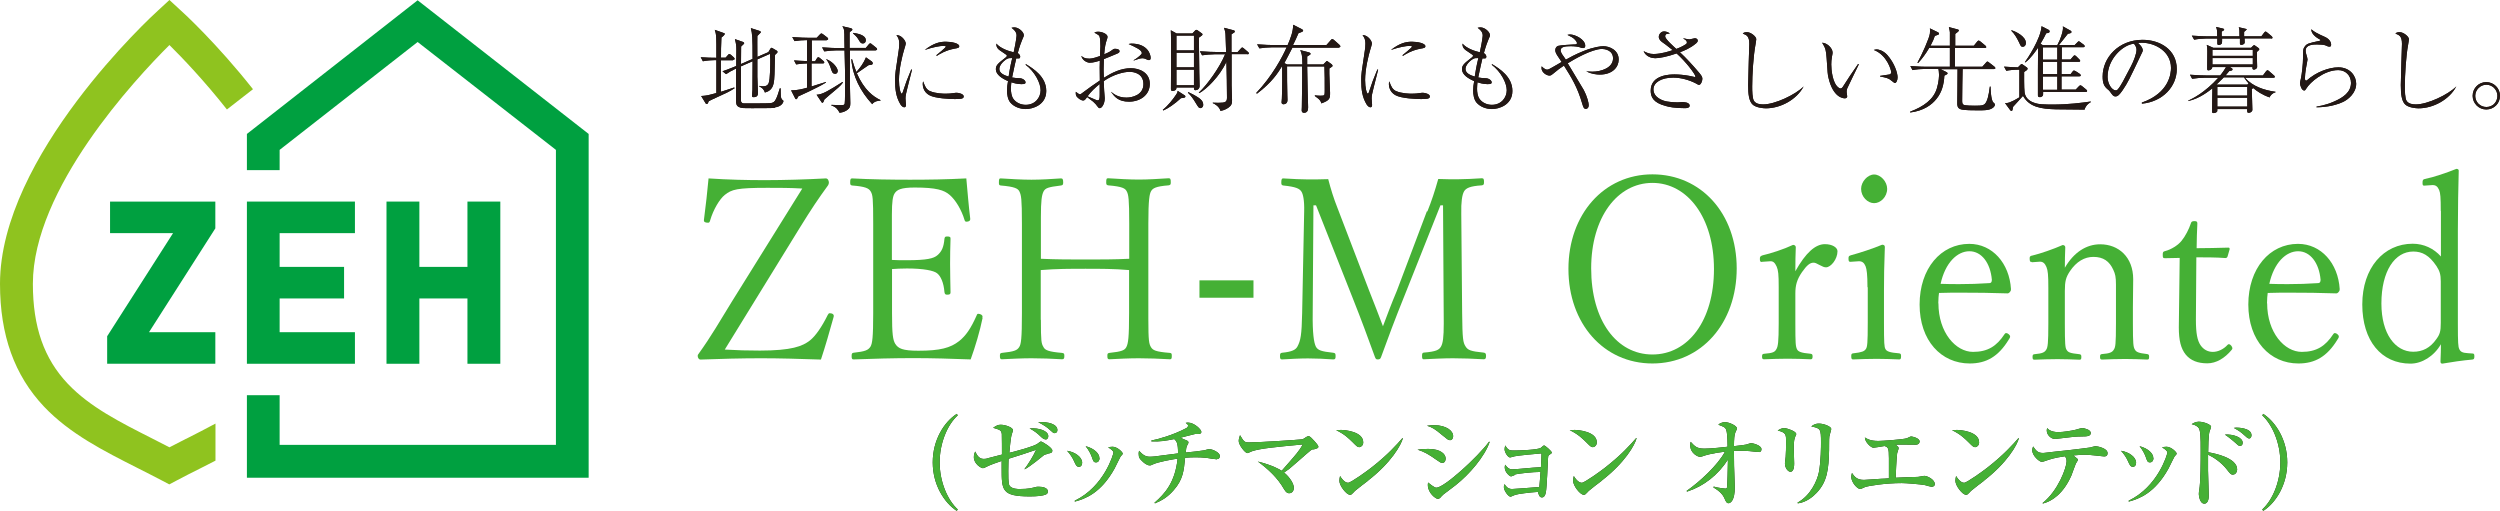
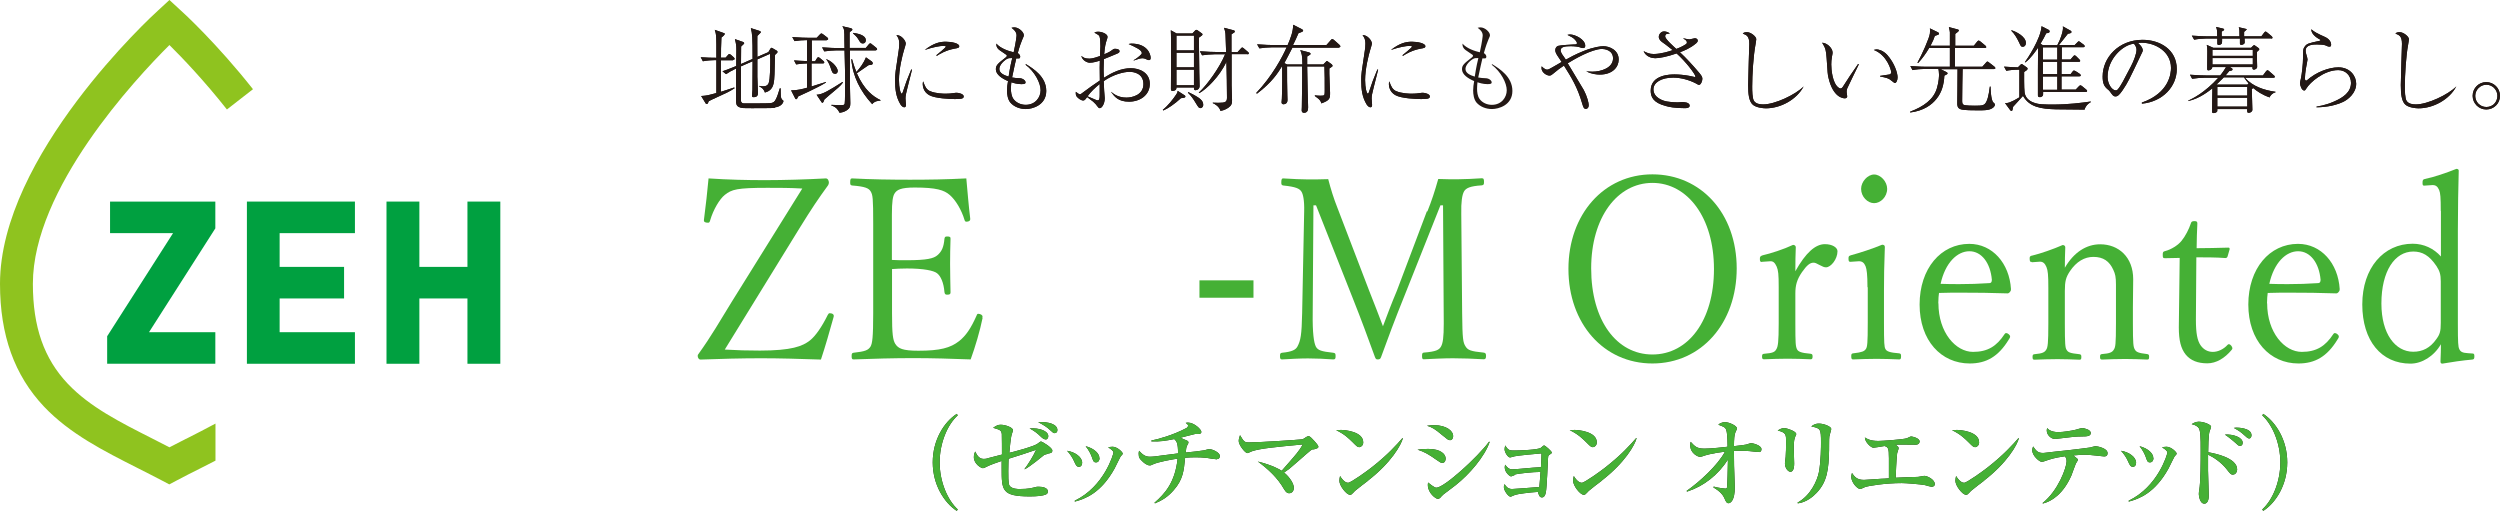
<svg xmlns="http://www.w3.org/2000/svg" id="_レイヤー_2" data-name="レイヤー 2" viewBox="0 0 172.64 35.28">
  <defs>
    <style>
      .cls-1 {
        fill: #45b035;
      }

      .cls-2 {
        fill: #00a040;
      }

      .cls-3 {
        fill: #8fc31f;
      }

      .cls-4 {
        fill: #231815;
      }
    </style>
  </defs>
  <g id="_レイヤー_1-2" data-name="レイヤー 1">
    <g>
      <g>
        <path class="cls-1" d="M55.4,13.02c-.8-.05-1.63-.05-2.4-.05-2.12,0-2.47.11-2.95.49-.35.28-.79,1-1.01,1.76-.03.11-.06.16-.14.16-.19,0-.29-.05-.29-.14v-.05c.13-1.02.24-1.97.32-2.87,1.36.09,2.63.12,3.92.12s2.87-.05,4.18-.12c.13,0,.21.14.21.3,0,.07-.03.12-.06.18-.69.95-1.11,1.57-1.97,2.96l-5.16,8.38c.87.05,1.57.07,2.42.07,2.2,0,2.95-.3,3.46-.7.38-.3.82-.93,1.23-1.76.05-.09.08-.12.13-.12.19,0,.29.07.29.19l-.02.09c-.29,1.04-.56,1.99-.87,2.92-1.52-.05-2.84-.09-4.15-.09s-2.8.04-4.17.09c-.11,0-.19-.12-.19-.26,0-.05.02-.09.05-.12.9-1.25,1.52-2.34,2.29-3.59l4.87-7.82Z" />
        <path class="cls-1" d="M67.86,21.93c-.19.93-.51,2.01-.83,2.89-1.36-.05-2.66-.09-3.97-.09s-2.79.04-4.12.09c-.1,0-.13-.05-.13-.23s.03-.21.13-.23c.82-.09,1.01-.18,1.17-.42.13-.21.19-.65.19-2.31v-6.18c0-1.8-.03-1.99-.18-2.24-.13-.21-.37-.33-1.27-.4-.11-.02-.14-.04-.14-.21,0-.23.03-.28.14-.28,1.3.07,2.71.09,3.99.09s2.53-.02,3.89-.09c.08.88.16,1.88.27,2.78v.05c0,.09-.1.16-.26.16-.06,0-.1-.02-.13-.11-.22-.74-.64-1.41-1.03-1.74-.38-.33-.91-.51-2.42-.51-.96,0-1.23.16-1.39.42-.11.18-.18.51-.18,1.46v3.12c.27.02.66.02,1.03.02,1.39,0,1.86-.12,2.12-.35.3-.26.43-.56.48-1.13.02-.12.05-.16.18-.16.21,0,.24.04.24.16-.02.6-.03,1.14-.03,1.73,0,.65.02,1.36.03,1.97,0,.12-.05.16-.24.16-.11,0-.16-.04-.18-.18-.05-.65-.26-1.11-.51-1.3-.22-.18-.91-.33-2.08-.33-.37,0-.75.02-1.03.04v3.06c0,1.44.06,1.83.22,2.1.21.33.51.48,1.6.48,1.49,0,2.21-.19,2.82-.67.46-.37.8-.86,1.2-1.76.03-.09.06-.12.11-.12.16,0,.3.09.3.19l-.02.09Z" />
-         <path class="cls-1" d="M71.88,22.09c0,1.5.03,1.62.18,1.88.11.21.34.32,1.28.4.13.02.16.04.16.21s-.03.23-.16.23c-.64-.04-1.47-.07-2.11-.07s-1.44.04-2.05.07c-.1,0-.13-.05-.13-.23,0-.16.02-.19.13-.21.87-.09,1.06-.18,1.2-.4.13-.19.19-.58.19-2.34v-6.18c0-1.76-.05-1.97-.18-2.24-.1-.19-.32-.32-1.28-.4-.11-.02-.13-.04-.13-.21,0-.25.03-.28.13-.28.64.04,1.47.09,2.12.09s1.44-.05,2.03-.09c.11,0,.16.04.16.28,0,.18-.05.19-.16.21-.9.11-1.06.18-1.19.4-.13.25-.19.62-.19,1.81v2.85c1.09.05,2.07.05,3.09.05s1.97,0,3.01-.05v-2.43c0-1.71-.05-2.01-.18-2.24-.1-.18-.27-.32-1.27-.4-.11-.02-.14-.05-.14-.21,0-.25.03-.28.14-.28.62.04,1.47.09,2.11.09s1.44-.05,2.05-.09c.13,0,.16.04.16.28,0,.16-.03.19-.16.21-.9.07-1.09.21-1.2.4-.11.19-.19.58-.19,2.24v6.59c0,1.55.05,1.71.18,1.94.13.21.3.32,1.31.4.11.02.13.04.13.21,0,.19-.03.23-.13.23-.69-.04-1.51-.07-2.15-.07s-1.46.04-2.03.07c-.11,0-.14-.05-.14-.23,0-.16.02-.19.14-.21.87-.09,1.06-.19,1.17-.4.13-.25.19-.65.19-2.34v-2.98c-1.04-.09-2-.09-3.01-.09s-2,0-3.09.09v3.43Z" />
        <path class="cls-1" d="M86.56,20.56h-3.73v-1.2h3.73v1.2Z" />
        <path class="cls-1" d="M98.57,14.6c.29-.72.51-1.39.75-2.24.54.02.87.02,1.35.02s1.17-.04,1.65-.07c.13,0,.16.05.16.26,0,.18-.03.21-.16.23-.8.05-1.09.19-1.22.42-.13.23-.21.71-.19,1.57l.06,6.83c.02,1.81.06,2.03.24,2.31.16.25.35.33,1.25.42.11.02.16.05.16.23s-.05.23-.16.23c-.66-.04-1.52-.07-2.13-.07s-1.41.04-2.02.07c-.08,0-.11-.05-.11-.23s.03-.21.11-.23c.87-.07,1.07-.19,1.2-.42.13-.23.19-.62.19-1.6l-.05-8.15h-.18l-2.43,6.11c-.74,1.83-1.19,3.05-1.67,4.37-.05.12-.08.16-.24.16-.1,0-.13-.04-.18-.16-.5-1.37-.93-2.55-1.52-4.03l-2.55-6.45h-.18l-.05,7.45c-.02,1.36.08,2.04.22,2.31.14.25.37.33,1.2.42.13.02.16.05.16.23s-.03.23-.16.23c-.59-.04-1.19-.07-1.75-.07s-1.27.04-1.79.07c-.11,0-.14-.05-.14-.23s.03-.21.14-.23c.71-.07.95-.21,1.07-.44.21-.4.29-.77.32-2.29l.14-7.03c.02-.79-.08-1.2-.19-1.37-.14-.21-.38-.33-1.25-.42-.11-.02-.14-.05-.14-.21,0-.25.05-.28.14-.28.61.04,1.3.07,1.71.07.48,0,.79,0,1.39-.02.18.69.38,1.34.64,1.99l2.19,5.72c.34.83.61,1.58.95,2.45.32-.85.58-1.55.96-2.45l2.07-5.48Z" />
        <path class="cls-1" d="M119.93,18.53c0,3.8-2.45,6.57-5.82,6.57s-5.8-2.76-5.8-6.53,2.45-6.53,5.8-6.53,5.82,2.69,5.82,6.5ZM109.88,18.53c0,3.61,1.76,5.95,4.23,5.95s4.25-2.34,4.25-5.9-1.83-5.95-4.25-5.95-4.23,2.38-4.23,5.9Z" />
        <path class="cls-1" d="M121.67,18.09c-.11,0-.14-.04-.14-.21,0-.16.03-.19.19-.25.54-.12,1.47-.42,2.1-.72.11,0,.19.07.19.16-.02.51-.03.99-.03,1.66.72-1.29,1.39-1.87,2.04-1.87.51,0,.87.23.87.49,0,.55-.46,1.11-.79,1.11-.13,0-.22-.04-.45-.16-.22-.12-.3-.16-.42-.16-.24,0-.46.18-.79.65-.35.51-.46.9-.46,1.48v2.04c0,1.43.02,1.6.11,1.8.08.16.24.26.95.32.1.02.13.05.13.19,0,.16-.05.19-.13.19-.48-.02-1.11-.04-1.59-.04s-1.15.02-1.63.04c-.11,0-.14-.04-.14-.19,0-.14.03-.18.14-.19.62-.05.74-.12.85-.32.11-.18.16-.49.16-1.8v-2.47c0-.92-.03-1.16-.14-1.43-.13-.28-.24-.37-.43-.37l-.58.04Z" />
        <path class="cls-1" d="M128.96,19.83c0-.88-.05-1.23-.13-1.44-.1-.25-.24-.35-.46-.35l-.59.04c-.1,0-.13-.04-.13-.23,0-.16.03-.18.19-.23.53-.14,1.52-.46,2.13-.72.13,0,.19.05.19.16-.05,1.25-.06,2.2-.06,3.03v2.2c0,1.43.02,1.66.1,1.81.08.16.29.25.95.3.1.02.13.05.13.19,0,.19-.03.23-.13.23-.48-.02-1.07-.04-1.55-.04s-1.17.02-1.63.04c-.1,0-.13-.04-.13-.23,0-.14.03-.18.13-.19.62-.07.77-.14.88-.3.1-.14.13-.41.13-1.81v-2.45ZM130.32,13.04c0,.55-.45.99-.9.99s-.9-.44-.9-.99c0-.49.45-.99.9-.99s.9.49.9.99Z" />
        <path class="cls-1" d="M133.86,20.94c0,2.03,1.2,3.36,2.39,3.36,1.01,0,1.63-.39,2.18-1.23.03-.05.06-.07.11-.07.11,0,.27.14.27.23,0,.07-.03.14-.1.23-.71,1.16-1.54,1.64-2.69,1.64-1.97,0-3.46-1.58-3.46-4.07s1.47-4.19,3.43-4.19c1.6,0,2.77,1.34,2.88,3.12,0,.07,0,.12-.08.21-.06.07-.11.09-.16.09-1.11-.04-2.16-.05-3.16-.05-.54,0-1.07,0-1.57.02-.02.14-.05.41-.05.72ZM135.32,19.62c.67,0,1.33-.02,2.07-.07.11,0,.16-.09.16-.23-.1-1.16-.71-1.97-1.55-1.97s-1.67.79-1.99,2.25c.46.02.9.02,1.31.02Z" />
        <path class="cls-1" d="M140.3,18.09c-.11,0-.14-.04-.14-.26,0-.11.03-.16.21-.19.51-.12,1.44-.44,2.07-.72.11,0,.18.07.18.16-.02.46-.03.95-.03,1.41.62-1.07,1.49-1.62,2.44-1.62,1.27,0,2.28.88,2.28,2.41,0,.63-.02,1.5-.02,1.94v1.11c0,1.44.03,1.62.13,1.8.1.18.24.25.85.32.11.02.14.05.14.19,0,.16-.03.19-.14.19-.46-.02-1.03-.04-1.51-.04-.51,0-1.11.02-1.6.04-.11,0-.14-.04-.14-.19,0-.14.03-.18.14-.19.53-.04.71-.12.82-.32.1-.16.14-.33.14-1.8v-2.69c0-.51-.05-.72-.18-1-.27-.6-.69-.9-1.38-.9-.61,0-1.17.32-1.62.99-.27.41-.35.67-.35,1.36v2.25c0,1.44.03,1.66.11,1.8.11.19.22.25.9.32.1.02.13.05.13.19,0,.16-.03.19-.13.19-.48-.02-1.03-.04-1.51-.04-.53,0-1.12.02-1.6.04-.1,0-.13-.04-.13-.19,0-.14.03-.18.13-.19.58-.05.71-.14.82-.32.1-.16.14-.44.14-1.8v-2.47c0-.9-.03-1.18-.13-1.43-.11-.26-.24-.37-.45-.37l-.56.04Z" />
        <path class="cls-1" d="M149.51,17.83c-.13,0-.16-.02-.16-.23,0-.18.02-.23.16-.26.43-.11.9-.41,1.14-.71.27-.33.51-.81.64-1.2.03-.11.08-.16.24-.16.18,0,.21.04.21.18-.02.44-.05,1.16-.05,1.69.59,0,1.54-.02,2.18-.04.08,0,.1.02.1.11l-.14.49c-.03.09-.08.12-.16.12-.58-.05-1.46-.05-2-.05l-.03,4.31c0,.95.1,1.43.32,1.76.21.3.5.46.85.46s.74-.18,1.01-.48c.03-.04.06-.05.1-.05.11,0,.24.18.24.28,0,.04-.02.07-.05.11-.48.58-1.07.93-1.68.93-.66,0-1.15-.19-1.49-.6-.34-.42-.48-.99-.48-1.88,0-.81.03-1.6.03-2.39l.03-2.41-.99.02Z" />
        <path class="cls-1" d="M156.56,20.94c0,2.03,1.2,3.36,2.39,3.36,1.01,0,1.63-.39,2.18-1.23.03-.05.06-.07.11-.07.11,0,.27.14.27.23,0,.07-.03.14-.1.23-.71,1.16-1.54,1.64-2.69,1.64-1.97,0-3.46-1.58-3.46-4.07s1.47-4.19,3.43-4.19c1.6,0,2.77,1.34,2.88,3.12,0,.07,0,.12-.08.21-.06.07-.11.09-.16.09-1.11-.04-2.16-.05-3.16-.05-.54,0-1.07,0-1.57.02-.02.14-.05.41-.05.72ZM158.02,19.62c.67,0,1.33-.02,2.07-.07.11,0,.16-.09.16-.23-.1-1.16-.71-1.97-1.55-1.97s-1.67.79-1.99,2.25c.46.02.9.02,1.31.02Z" />
        <path class="cls-1" d="M168.55,14.57c0-.95-.03-1.25-.11-1.44-.11-.26-.24-.35-.46-.35l-.58.04c-.08,0-.11-.04-.11-.18,0-.21.03-.25.16-.28.61-.12,1.54-.44,2.18-.7.1,0,.16.05.16.12-.03,1.27-.06,2.52-.06,4.16v6.41c0,1.34.02,1.6.1,1.76.08.18.22.26.61.28l.29.02c.11,0,.14.04.14.19,0,.18-.03.21-.14.23-.62.05-1.51.18-2.07.28-.1,0-.13-.05-.13-.16.02-.48.03-.77.03-1.18-.48.83-1.31,1.34-2.1,1.34-2.02,0-3.33-1.58-3.33-4.09s1.47-4.19,3.48-4.19c.77,0,1.46.33,1.95.88v-3.13ZM168.55,19.43c0-.49-.08-.72-.3-1.06-.5-.74-.98-1-1.6-1-1.27,0-2.2,1.34-2.2,3.59,0,2.1.96,3.33,2.2,3.33.64,0,1.17-.26,1.6-.88.24-.33.3-.53.3-1.11v-2.87Z" />
      </g>
      <g>
        <g>
          <path class="cls-4" d="M50.62,4.16h-.84c0,.73,0,1.45,0,2.18.18-.06.82-.26.92-.3l.03.05c-.29.2-.67.38-.99.52-.48.21-.64.3-.8.38-.06.17-.08.19-.14.19-.04,0-.07-.03-.08-.06l-.3-.49c.42-.03.48-.05,1.05-.21v-2.27h-.09c-.23,0-.59.03-.84.08l-.15-.28c.4.03.74.04,1.08.04,0-1.01,0-1.05-.01-1.35-.01-.32-.06-.46-.1-.58l.59.21c.08.03.1.03.1.07,0,.07-.16.2-.23.25-.03.66-.03.88-.03,1.39h.32l.15-.17s.06-.08.1-.08.09.04.12.06l.19.17s.06.06.06.1c0,.06-.06.07-.1.07ZM53.5,7.45c-.12.02-1.31.02-1.53.02-.69,0-.77,0-.94-.08-.18-.08-.2-.24-.2-.43,0-.36,0-1.91,0-2.23-.29.14-.54.28-.69.39l-.25-.2c.13-.04.43-.14.95-.36,0-.18.01-.99.01-1.15,0-.25-.02-.4-.1-.71l.56.2s.08.03.08.08c0,.04-.03.06-.21.23,0,.2-.01,1.04-.01,1.21l.8-.35c0-1.56-.02-1.71-.12-2.13l.59.19s.1.04.1.08-.03.06-.07.1c-.05.06-.16.16-.17.17,0,.27-.01.47,0,1.45l.76-.33.13-.22c.05-.07.06-.08.08-.08.03,0,.06.02.08.03l.29.17s.05.03.05.08c0,.06-.02.07-.17.21-.03,1.19-.03,1.69-.1,1.98-.1.47-.43.57-.6.62-.09-.29-.3-.38-.38-.41v-.05c.11.02.17.03.25.03.29,0,.36-.14.39-.22.11-.27.11-1.31.11-1.65,0-.09-.01-.25-.02-.37l-.87.38c0,.19,0,1.02,0,1.19,0,.1.04,1.04.04,1.13,0,.08,0,.29-.29.29-.08,0-.12-.01-.12-.1,0-.06.02-.35.03-.4,0-.32,0-.72.01-1.98l-.8.35c0,.27,0,2.33,0,2.4.02.14.14.16.19.16.04,0,.86,0,.98,0,.89,0,.94-.02,1.03-.06.12-.05.17-.14.27-.36.05-.12.07-.17.21-.62h.06c0,.08,0,.43.01.51,0,.08.03.24.12.3.05.03.06.04.06.07,0,.09-.12.38-.6.44Z" />
          <path class="cls-4" d="M57.1,2.78h-1.04v1.45h.23l.11-.18s.06-.1.1-.1c.04,0,.1.04.12.06l.24.2s.06.05.06.1c0,.06-.05.07-.1.07h-.78v1.59c.27-.08.72-.22,1-.31v.04c-.58.36-1.89.95-1.92.96-.03.06-.07.19-.14.19-.04,0-.06-.03-.08-.08l-.27-.53c.38.01.82-.1,1.1-.18v-1.68c-.09,0-.46.02-.75.07l-.15-.28c.25.02.59.04.9.05v-1.45c-.28,0-.63.03-.86.07l-.16-.28c.49.04.96.05,1.08.05h.61l.2-.21s.08-.09.12-.09.08.04.12.06l.29.22s.06.06.06.1c0,.06-.05.07-.1.07ZM57.57,6.32c-.15.12-.43.36-.64.55-.06.18-.1.23-.14.23-.03,0-.04-.02-.08-.08l-.32-.48c.4,0,.9-.32,1.79-.88l.03.04c-.14.21-.49.5-.64.62ZM60.5,3.48h-1.81c0,1.59,0,1.76,0,2.24,0,.39.03,1.01.03,1.4,0,.23-.03.34-.21.47-.07.05-.23.16-.53.2-.1-.19-.21-.39-.57-.51v-.04c.08,0,.44.02.51.02.34,0,.38,0,.41-.1.03-.1.03-1.28.03-1.48,0-.53,0-.69-.04-2.2h-.56c-.23,0-.59.03-.84.07l-.15-.28c.49.04.95.05,1.08.05h.47c0-.18-.01-.36-.01-.54,0-.67,0-.76-.14-.97l.59.14s.1.03.1.09c0,.05-.02.06-.18.17-.01.07-.01.12-.01.23,0,.14,0,.75,0,.87h1.12l.2-.24s.07-.08.1-.08c.04,0,.09.04.12.07l.3.24s.06.05.06.1c0,.06-.05.07-.1.07ZM57.65,5.09c-.16,0-.2-.15-.26-.32-.08-.25-.17-.47-.33-.67v-.02c.55.23.79.66.79.82,0,.11-.07.2-.19.2ZM60.22,7.18c-.79-.86-1.35-1.92-1.43-3.09h.05c.06.2.13.47.3.88.27-.3.51-.63.66-1.01l.41.29s.06.07.06.12c0,.06-.05.09-.08.1-.02,0-.14.02-.21.03-.13.08-.69.48-.81.56.51,1.17,1.15,1.62,1.63,1.85v.04c-.16,0-.42.04-.58.25ZM59.57,3c-.1,0-.16-.06-.23-.18-.12-.2-.17-.29-.43-.51v-.04c.29.04.88.14.88.51,0,.08-.04.22-.21.22Z" />
          <path class="cls-4" d="M62.98,4.81c-.05.19-.27,1.06-.31,1.23-.1.39-.14.58-.14.75,0,.07.03.45.03.45,0,.08-.01.17-.12.17-.1,0-.21-.12-.27-.22-.29-.5-.36-.99-.36-1.66,0-.12,0-.34.04-.62l.21-1.42c.02-.12.04-.29.04-.47,0-.36-.13-.51-.2-.59.3-.04.65.35.65.59,0,.05-.08.29-.1.36-.14.45-.37,1.39-.37,2.15,0,.54.11.94.19.94.04,0,.07-.1.07-.1.2-.62.3-.88.59-1.58l.05.03ZM64.22,6.29c.37.17.93.18,1.08.18.23,0,.34-.01.69-.06.05,0,.08,0,.11,0,.11,0,.45.08.45.25s-.22.18-.62.18c-.3,0-1.36-.04-1.76-.27-.4-.22-.45-.62-.45-.76,0-.08.01-.14.03-.19.12.33.2.55.48.68ZM64.65,3.82c.14-.11.67-.54.67-.6,0-.05-.19-.05-.2-.05-.19,0-.69.08-1.26.28.59-.45,1-.57,1.45-.57.4,0,.93.11.93.31,0,.11-.09.13-.33.17-.58.11-.98.34-1.22.5l-.03-.05Z" />
          <path class="cls-4" d="M70.85,4.43c.52.32,1.4.87,1.4,1.85s-.95,1.25-1.41,1.25c-.43,0-.83-.17-1.07-.45-.18-.22-.23-.56-.23-.84,0-.19.03-.43.07-.64-.42-.18-.84-.45-.84-.82,0-.28.15-.4.69-.82.05-.04.07-.07.07-.1,0-.03,0-.06-.07-.1-.47-.31-.52-.35-.59-.46-.06-.1-.07-.18-.07-.29.31.35.88.53,1.2.6.17-.76.2-1.12.2-1.17,0-.25-.21-.42-.35-.52.05-.01.1-.03.19-.03.33,0,.66.34.66.53,0,.06,0,.09-.11.32-.07.17-.17.42-.31.93.17.09.17.23.17.25,0,.13-.08.12-.27.11-.03.14-.18.75-.29,1.32.17.03.33.05.5.05.24,0,.43.16.43.29,0,.09-.07.12-.29.12-.32,0-.57-.09-.69-.13-.01.1-.03.23-.03.44,0,.23.03.51.17.71.19.27.53.41.85.41.67,0,1.03-.52,1.03-1.01s-.39-1.27-1.04-1.76l.03-.04ZM69.53,4.07c-.27.16-.52.45-.52.69,0,.3.34.44.64.53.11-.71.2-1.08.25-1.28-.16,0-.24-.01-.37.06Z" />
          <path class="cls-4" d="M76.75,6.36c.18.14.48.38,1.04.38.38,0,1.17-.17,1.17-.93s-.69-.85-.96-.85c-.39,0-1.12.18-1.78.64.01.22.02.45.03.67,0,.06.04.43.04.51,0,.4-.21.69-.34.69-.08,0-.11-.05-.21-.18-.05-.06-.1-.14-.25-.27-.03-.03-.23-.18-.42-.32-.12.18-.18.24-.27.24-.14,0-.36-.15-.46-.29-.06-.1-.06-.23-.05-.31.22.16.23.17.29.17.04,0,.05,0,.16-.09.38-.29.85-.62,1.21-.86,0-.14-.01-.77-.01-.9,0-.06,0-.31.01-.47-.16.05-.45.14-.7.14-.16,0-.5-.14-.58-.47.16.12.25.19.57.19.21,0,.58-.13.72-.18,0-.1.03-.58.03-.67,0-.16-.01-.59-.07-.71q-.03-.07-.35-.24c.07-.03.12-.06.27-.06.27,0,.64.16.64.35,0,.06-.01.1-.05.21-.07.21-.14.45-.18,1,.38-.16.45-.22.53-.28.13-.1.16-.1.24-.1.2,0,.29.08.29.16s-.04.12-.16.17c-.05.02-.63.27-.92.38-.01.31-.02.58-.02.69,0,.08,0,.23.02.6.57-.36,1.19-.66,1.86-.66.58,0,1.31.29,1.31,1.08s-.69,1.23-1.43,1.23-.99-.33-1.24-.66l.03-.02ZM75.94,6.37c0-.26,0-.29,0-.57-.31.25-.6.52-.84.85.07.03.41.17.49.21.13.06.16.07.21.07.12,0,.14-.12.14-.38v-.19ZM78.28,4.16c.08-.05.19-.1.42-.3.12-.11.15-.14.15-.2,0-.21-.43-.4-.91-.62.06-.01.1-.03.19-.03,1.09,0,1.33.71,1.33,1,0,.14-.1.14-.12.14-.07,0-.15-.04-.16-.05-.14-.06-.19-.08-.27-.08-.16,0-.32.05-.62.16v-.03Z" />
          <path class="cls-4" d="M81.54,6.79c-.42.39-.91.72-1.21.84l-.03-.05c.34-.26.71-.73.9-1.02.12-.17.12-.22.12-.29l.51.33s.03.04.03.06c0,.08-.08.1-.32.12ZM82.98,2.46s-.17.12-.19.14c0,.12.03,2.05.03,2.43,0,.25.02.66.02.91,0,.18-.14.29-.29.29-.1,0-.1-.08-.1-.19h-1.21c0,.05,0,.12-.05.16-.05.06-.17.08-.21.08-.13,0-.12-.08-.12-.18,0-.08.03-3.59-.01-4.01l.4.22h1.09l.2-.21s.04-.04.07-.04.06.02.1.04l.29.21s.04.03.04.06c0,.04-.04.08-.06.1ZM82.45,2.46h-1.21v1.02h1.21v-1.02ZM82.45,3.64h-1.21v1.01h1.21v-1.01ZM82.45,4.81h-1.21v1.08h1.21v-1.08ZM82.89,7.46c-.1,0-.12-.03-.3-.32-.16-.27-.33-.53-.56-.74l.03-.04c.18.08.49.24.71.39.11.08.32.22.32.49,0,.17-.14.23-.19.23ZM86.13,3.74h-1.08c0,.82,0,1.54,0,2.16,0,.16.03.88.03,1.02,0,.23-.03.36-.27.53-.05.03-.26.17-.53.21-.07-.3-.4-.49-.53-.54v-.03c.09,0,.18.01.38.01.49,0,.6-.05.6-.36,0-.81-.02-1.66-.04-2.47-.47,1.02-1.4,1.91-1.87,2.16l-.04-.03c.59-.54,1.47-1.78,1.82-2.65h-.75c-.23,0-.59.03-.84.07l-.15-.28c.49.04.95.05,1.08.05h.73c-.01-.32-.03-.82-.04-1.13,0-.22-.04-.34-.1-.54l.65.17s.09.02.09.08c0,.05,0,.06-.23.2,0,.09,0,.14,0,.26,0,.16,0,.83,0,.97h.42l.22-.24c.06-.06.07-.08.1-.08.04,0,.09.05.12.07l.27.23s.07.05.07.1c0,.06-.05.07-.1.07Z" />
          <path class="cls-4" d="M92.5,3.29h-3.25c-.19.38-.46.88-.56,1.07l.19.09h1.06c-.01-.66-.05-.75-.15-.99l.58.15s.13.03.13.1c0,.05,0,.06-.23.19,0,.08,0,.47,0,.55h1.11l.18-.18c.05-.05.05-.06.07-.06s.07.04.07.04l.25.18s.07.06.07.11-.02.06-.22.19c0,.09,0,.2,0,.36,0,.21.05,1.26.05,1.31,0,.4-.01.52-.6.74-.03-.09-.04-.17-.2-.32-.04-.03-.22-.16-.25-.19v-.05c.08.01.19.03.36.03.27,0,.29-.03.3-.08.02-.05.02-.24.02-.36,0-.41,0-1.2-.02-1.58h-1.19c.03,1.64.04,2.17.06,2.65.01.19,0,.2,0,.23,0,.29-.2.32-.28.32-.06,0-.16-.03-.16-.16,0-.04.01-.21.01-.25.03-2.19.03-2.3.02-2.8h-1.04c0,.63,0,1.36.02,1.99,0,.05.01.29.01.34,0,.29-.26.29-.27.29-.05,0-.14-.02-.14-.13,0-.04.02-.21.02-.25.03-.62.03-1.86.02-2.26-.29.47-.69,1.12-1.74,1.91l-.05-.05c1.11-1.16,1.83-2.53,2.1-3.15h-1.05c-.23,0-.58.03-.83.07l-.16-.28c.49.04.96.05,1.08.05h1.03c.19-.45.38-.91.38-1.4l.61.31s.08.05.08.09c0,.06-.05.09-.32.18-.13.3-.25.56-.38.82h2.31l.3-.34c.06-.07.07-.07.1-.07.04,0,.08.03.12.06l.38.34s.06.06.06.1c0,.06-.06.07-.1.07Z" />
          <path class="cls-4" d="M95.17,4.81c-.05.19-.27,1.06-.31,1.23-.1.39-.14.58-.14.75,0,.07.03.45.03.45,0,.08-.01.17-.12.17-.1,0-.21-.12-.27-.22-.29-.5-.36-.99-.36-1.66,0-.12,0-.34.04-.62l.21-1.42c.02-.12.04-.29.04-.47,0-.36-.13-.51-.2-.59.3-.04.65.35.65.59,0,.05-.08.29-.1.36-.14.45-.37,1.39-.37,2.15,0,.54.11.94.19.94.04,0,.07-.1.07-.1.2-.62.3-.88.59-1.58l.05.03ZM96.41,6.29c.37.17.93.18,1.08.18.23,0,.34-.01.69-.06.05,0,.08,0,.11,0,.11,0,.45.08.45.25s-.22.18-.62.18c-.3,0-1.36-.04-1.76-.27-.4-.22-.45-.62-.45-.76,0-.08.01-.14.03-.19.12.33.2.55.48.68ZM96.84,3.82c.14-.11.67-.54.67-.6,0-.05-.19-.05-.2-.05-.19,0-.69.08-1.26.28.59-.45,1-.57,1.45-.57.4,0,.93.11.93.31,0,.11-.09.13-.33.17-.58.11-.98.34-1.22.5l-.03-.05Z" />
          <path class="cls-4" d="M103.04,4.43c.52.32,1.4.87,1.4,1.85s-.95,1.25-1.41,1.25c-.43,0-.83-.17-1.07-.45-.18-.22-.23-.56-.23-.84,0-.19.03-.43.07-.64-.42-.18-.84-.45-.84-.82,0-.28.15-.4.69-.82.05-.04.07-.07.07-.1,0-.03,0-.06-.07-.1-.47-.31-.52-.35-.59-.46-.06-.1-.07-.18-.07-.29.31.35.88.53,1.2.6.17-.76.2-1.12.2-1.17,0-.25-.21-.42-.35-.52.05-.01.1-.03.19-.03.33,0,.66.34.66.53,0,.06,0,.09-.11.32-.07.17-.17.42-.31.93.17.09.17.23.17.25,0,.13-.08.12-.27.11-.03.14-.18.75-.29,1.32.17.03.33.05.5.05.24,0,.43.16.43.29,0,.09-.07.12-.29.12-.32,0-.57-.09-.69-.13-.01.1-.03.23-.03.44,0,.23.03.51.17.71.19.27.53.41.85.41.67,0,1.03-.52,1.03-1.01s-.39-1.27-1.04-1.76l.03-.04ZM101.72,4.07c-.27.16-.52.45-.52.69,0,.3.34.44.64.53.11-.71.2-1.08.25-1.28-.16,0-.24-.01-.37.06Z" />
          <path class="cls-4" d="M109.55,4.92c.09.01.22.03.41.03.6,0,1.43-.26,1.43-.92,0-.59-.62-.65-.76-.65-.71,0-1.97.74-2.37.99.09.14,1.06,1.76,1.11,1.85.23.43.34.89.34,1.03,0,.25-.16.27-.2.27-.14,0-.18-.14-.25-.37-.33-1.13-.72-1.76-1.26-2.62-.34.23-.36.24-.77.58-.07.06-.14.11-.23.11-.2,0-.55-.22-.55-.52,0-.04,0-.07.01-.12.2.21.34.23.37.23.09,0,.18-.05.37-.16.1-.06.55-.31.64-.37-.04-.07-.27-.41-.32-.48-.04-.07-.12-.2-.12-.34,0-.13.08-.25.19-.29.14-.05,1.02-.1,1.1-.1.12,0,.21,0,.21-.1,0-.07-.12-.21-.14-.23-.12-.14-.32-.23-.52-.33.06-.01.09-.03.18-.03.35,0,1.05.34,1.05.78,0,.08-.03.16-.14.16-.07,0-.11,0-.25-.06-.08-.03-.34-.07-.61-.07-.38,0-.7.04-.7.29,0,.1.09.26.16.35.12.16.16.24.2.29.29-.16.62-.35,1.21-.59.72-.29,1.22-.34,1.38-.34.4,0,1.06.25,1.06.92,0,.51-.41,1.04-1.31,1.04-.19,0-.62-.04-.9-.22v-.04Z" />
          <path class="cls-4" d="M116.27,2.65c.14.03.34.07.4.07.06,0,.32-.08.37-.08.1,0,.2.06.2.16,0,.09-.06.14-.11.19-.43.36-.84.51-1.12.62.38.34.97.99,1.28,1.36.18.21.27.33.27.47s-.1.42-.23.42c-.04,0-.06,0-.22-.1-.44-.23-1.03-.4-1.56-.4-.82,0-1.37.33-1.37.81,0,.56.63.79.94.84.32.05.62.06.73.06.05,0,.27-.02.31-.02.09,0,.52,0,.52.25,0,.17-.27.17-.31.17-.73,0-1.1-.08-1.34-.15-.88-.23-1.04-.64-1.04-1.06,0-1.12,1.39-1.12,1.66-1.12.29,0,.69.04,1.01.1.06.01.37.08.38.08.03,0,.04-.01.04-.04,0-.14-.65-1.01-1.3-1.59-.66.23-1.2.33-1.48.33-.2,0-.63-.08-.8-.49.23.12.41.2.69.2.53,0,1.14-.2,1.32-.27-.52-.41-.55-.43-.71-.54-.25-.18-.25-.32-.25-.38,0-.16.15-.37.36-.37.04,0,.21,0,.41.14-.2.03-.22.03-.26.05-.04.03-.07.08-.07.16,0,.17.57.68.77.86.16-.06.39-.15.65-.32.08-.05.08-.1.08-.13,0-.11-.09-.18-.24-.26v-.03Z" />
          <path class="cls-4" d="M124.54,5.99c-.47.88-1.57,1.49-2.59,1.49-.17,0-.73-.04-.96-.3-.21-.25-.27-.65-.27-1.31,0-.1.03-1.38.04-1.58,0-.2.04-1.08.04-1.26,0-.54-.19-.61-.45-.71.04-.05.11-.1.29-.1.27,0,.64.31.64.48,0,.06-.03.24-.05.36-.15.8-.23,2.1-.23,2.92,0,.25,0,.82.13,1,.14.19.39.23.63.23.81,0,2.22-.67,2.78-1.23l.02.03Z" />
          <path class="cls-4" d="M128.36,4.45c-.09.18-.78,1.6-.8,1.66-.03.08-.04.16-.04.24,0,.05.04.25.04.3,0,.07-.04.14-.16.14s-.81-.05-1.13-1.41c-.06-.23-.06-.34-.13-1.35-.04-.53-.06-.69-.31-1.08.34.01.72.38.72.67,0,.07,0,.09-.04.28-.04.22-.05.4-.05.55,0,.36.08,1.28.49,1.59.02.01.08.07.14.07.07,0,.13-.05.16-.1.48-.75.53-.82,1-1.5,0-.01.04-.06.06-.09l.07.03ZM129.83,5.24c.09-.01.51-.08.6-.09.05,0,.17-.03.17-.16,0-.15-.29-1.19-1.2-1.54.03-.01.12-.04.2-.04.11,0,.45.07.74.4.49.56.7,1.23.7,1.53,0,.19-.08.39-.18.39-.04,0-.06-.01-.23-.15-.22-.19-.36-.21-.8-.3v-.05Z" />
          <path class="cls-4" d="M137.71,4.77h-2.18c-.01.16-.03,1.93-.03,2.16,0,.13,0,.25.09.3.11.07.64.07.79.07.54,0,.67-.02.8-.3.15-.3.21-.91.23-1.02h.05c.02.84.14,1.04.17,1.07.11.1.13.12.13.18,0,.08-.08.2-.23.27-.23.12-.51.12-.96.12-.25,0-.95,0-1.16-.07-.25-.08-.25-.28-.25-.43,0-.14.01-.73.01-.85,0-.7,0-.78.01-1.49h-1.16l.38.19c.06.03.09.06.09.1,0,.03-.03.06-.06.07-.02.02-.13.07-.16.08-.03.63-.19,1.17-.54,1.6-.32.41-.88.83-1.82.95v-.06c.93-.35,1.61-.84,1.84-1.6.15-.49.15-.88.15-.97,0-.19-.03-.3-.04-.38h-.95c-.23,0-.59.03-.84.08l-.15-.28c.49.04.95.05,1.08.05h1.65v-1.3h-1.43c-.22.38-.47.72-.76,1.04l-.05-.02c.3-.53.83-1.71.86-2.02.02-.19.01-.26,0-.35l.54.26s.09.04.09.1c0,.07-.05.08-.29.16-.06.19-.14.38-.3.68h1.34v-.93c0-.06-.03-.2-.07-.36l.6.16c.05.01.09.03.09.08s-.17.17-.25.23c0,.13,0,.7,0,.82h1.28l.23-.28s.07-.08.1-.08c.03,0,.1.04.12.06l.35.29s.06.05.06.1c0,.06-.05.06-.1.06h-2.06v1.3h1.89l.25-.28c.07-.07.07-.08.1-.08.04,0,.12.07.12.07l.36.28s.07.06.07.1c0,.06-.05.06-.1.06Z" />
          <path class="cls-4" d="M143.94,7.57c-.31-.01-1.68-.01-1.96-.02-1.05-.03-1.83-.15-2.28-.93-.1.13-.59.64-.68.75-.04.23-.05.29-.12.29-.04,0-.06-.03-.08-.05l-.36-.49c.1,0,.17,0,.29-.04.16-.06.38-.16.7-.36v-1.91c-.41,0-.73.04-.9.08l-.16-.29c.43.04.78.04.96.05l.17-.17c.05-.05.06-.06.08-.06s.06.02.07.03l.3.21s.05.05.05.08c0,.08-.1.14-.24.23,0,.09-.01,1.13.03,1.41.1.73,1.01.81,1.17.82.29.02.67.02.73.02,1.15,0,2.02-.12,2.67-.21v.04c-.21.12-.36.27-.43.53ZM139.69,3.23c-.12,0-.14-.03-.26-.3-.14-.29-.3-.58-.54-.81l.02-.03c.28.08.99.42.99.88,0,.15-.09.26-.21.26ZM144.09,6.35h-3c0,.17,0,.19-.01.23-.04.09-.15.13-.21.13-.14,0-.14-.08-.14-.14,0-.03,0-.21,0-.25,0-.37,0-1.1,0-1.47,0-.43.01-1.13.01-1.56-.17.25-.51.75-.88,1.02l-.03-.02c.14-.18,1.11-1.62,1.15-2.48l.49.25c.05.03.07.08.07.1,0,.1-.07.11-.24.14-.09.19-.21.42-.39.72l.16.1h1c.26-.48.36-.91.38-1.05.02-.1.01-.17,0-.25l.54.3s.06.05.06.08c0,.07-.05.1-.25.13-.09.11-.52.67-.62.78h1.09l.18-.18c.06-.06.07-.08.1-.08s.09.04.12.07l.23.17s.06.05.06.1c0,.07-.07.07-.1.07h-1.48v.85h.6l.18-.21c.05-.05.07-.08.1-.08.04,0,.1.05.12.07l.21.21s.06.06.06.1c0,.07-.07.07-.1.07h-1.19v.85h.63l.12-.16c.06-.08.08-.09.11-.09s.1.04.14.06l.26.17s.07.06.07.1c0,.07-.07.07-.1.07h-1.23v.92h.98l.21-.22s.08-.08.11-.08.1.04.12.06l.28.23s.07.06.07.1c0,.07-.07.07-.1.07ZM142.07,3.27h-.99v.85h.99v-.85ZM142.07,4.27h-.99v.85h.99v-.85ZM142.07,5.28h-.99v.92h.99v-.92Z" />
          <path class="cls-4" d="M147.89,7.09c1.94-.67,2.03-2.06,2.03-2.4,0-1.13-1.08-1.74-2.03-1.74-.14,0-.17.01-.24.03.32.27.32.46.32.49,0,.08-.02.1-.16.39-.79,1.66-.86,1.82-1.23,2.37-.03.05-.24.35-.37.4-.04.02-.08.03-.12.03-.15,0-.19-.07-.38-.33-.04-.06-.08-.1-.17-.17-.25-.21-.34-.43-.34-.88,0-1.3,1.1-2.53,2.76-2.53,1.19,0,2.36.67,2.36,2.02,0,1.19-.95,2.25-2.41,2.39v-.07ZM147.16,4.57c.19-.36.38-.87.38-1.13,0-.22-.13-.36-.18-.42-.73.06-1.82,1.02-1.82,2.29,0,.49.31.93.56.93.04,0,.08,0,.12-.04.14-.14.26-.36.38-.57l.56-1.06Z" />
          <path class="cls-4" d="M156.74,6.73c-.54-.19-.88-.43-1.14-.65-.03.02-.05.03-.1.07,0,.23.04,1.22.04,1.43,0,.13-.14.21-.25.21-.11,0-.11-.06-.11-.26h-2.06c0,.14,0,.16-.03.19-.05.06-.16.09-.23.09-.09,0-.1-.05-.1-.09,0-.06.01-1.5.02-1.62-.25.19-.85.69-1.67.88v-.03c.3-.14,1.11-.52,2.08-1.58h-.97c-.23,0-.59.03-.84.07l-.15-.28c.49.04.95.05,1.08.05h1.01c.22-.27.33-.45.4-.58h-.95c0,.17-.19.23-.26.23-.08,0-.09-.05-.09-.11,0-.04,0-.19,0-.21.01-.33.01-.66.01-.99,0-.21-.01-.33-.04-.45l.45.2h2.61l.1-.1c.06-.06.08-.08.11-.08.02,0,.03,0,.08.04l.2.14s.08.06.08.1c0,.03-.03.06-.07.1-.04.03-.06.05-.09.08,0,.19,0,.43,0,.61,0,.06.01.4.01.43,0,.13-.16.19-.23.19-.1,0-.1-.09-.09-.18h-1.57l.14.08s.05.04.05.08c0,.08-.08.09-.23.12-.07.09-.1.12-.25.3h2.58l.21-.28s.07-.08.1-.08c.04,0,.1.05.12.07l.32.28s.07.05.07.1c0,.06-.05.07-.1.07h-1.96c.53.6,1.32.86,2.11.97v.03c-.23.07-.34.2-.43.38ZM156.86,2.65h-1.86s.01.24.01.28c0,.12-.17.17-.23.17-.08,0-.1-.05-.1-.1v-.34h-1.23c0,.11,0,.28-.01.32-.04.08-.14.13-.23.13-.05,0-.08-.03-.09-.1,0-.05,0-.3,0-.35h-.76c-.23,0-.59.03-.84.08l-.16-.28c.49.04.96.05,1.08.05h.67c0-.43-.01-.48-.08-.65l.47.11c.05.01.09.03.09.07,0,.05-.02.06-.17.14v.33h1.23c0-.43,0-.48-.05-.63l.43.1c.08.02.12.02.12.06t-.18.16c0,.12,0,.18,0,.31h1.19l.19-.25c.06-.08.08-.08.1-.08.04,0,.12.07.12.07l.3.25s.06.06.06.1c0,.06-.06.07-.1.07ZM155.57,3.44h-2.79v.42h2.79v-.42ZM155.57,4.01h-2.79v.44h2.79v-.44ZM154.96,5.34h-1.39c-.25.25-.4.4-.51.5h.01s2.13,0,2.13,0l.08-.08c-.09-.1-.2-.23-.32-.42ZM155.19,6.01h-2.07v.59h2.07v-.59ZM155.19,6.75h-2.07v.61h2.07v-.61Z" />
          <path class="cls-4" d="M159.98,7.36c.53-.08.98-.25,1.18-.34.66-.28,1.19-.66,1.19-1.3,0-.51-.38-.88-.88-.88-.97,0-1.95.84-2.21,1.28-.06.09-.08.13-.14.13-.17,0-.29-.35-.29-.51,0-.06.04-.23.07-.36.05-.23.14-.96.14-1.43,0-.51,0-.56.1-.71.16-.23.25-.25,1.04-.42.03,0,.06-.01.06-.05,0-.03-.03-.05-.12-.09-.14-.08-.53-.34-.51-.66.2.19.49.33.94.53.38.17.43.44.43.53,0,.13-.06.14-.12.14-.08,0-.15-.03-.28-.09-.08-.04-.37-.06-.58-.06-.25,0-.78.01-.78.42,0,.13.05.29.06.32.02.06.07.23.07.3,0,.03-.04.24-.05.29-.01.04-.13.62-.13,1.02,0,.08.03.15.08.15.01,0,.03,0,.08-.04.6-.54,1.49-.88,2.15-.88.81,0,1.23.6,1.23,1.13,0,.66-.58,1.1-.89,1.25-.48.22-1.06.37-1.85.38v-.04Z" />
          <path class="cls-4" d="M169.61,5.99c-.47.88-1.57,1.49-2.59,1.49-.17,0-.73-.04-.96-.3-.21-.25-.27-.65-.27-1.31,0-.1.03-1.38.04-1.58,0-.2.04-1.08.04-1.26,0-.54-.19-.61-.45-.71.04-.05.11-.1.29-.1.27,0,.64.31.64.48,0,.06-.03.24-.05.36-.15.8-.23,2.1-.23,2.92,0,.25,0,.82.13,1,.14.19.39.23.63.23.81,0,2.22-.67,2.78-1.23l.02.03Z" />
          <path class="cls-4" d="M170.75,6.62c0-.53.42-.95.94-.95s.95.42.95.95-.43.94-.95.94-.94-.43-.94-.94ZM172.46,6.62c0-.42-.34-.77-.76-.77s-.77.35-.77.77.33.77.77.77.76-.34.76-.77Z" />
        </g>
        <g>
          <path class="cls-4" d="M50.62,4.16h-.84c0,.73,0,1.45,0,2.18.18-.06.82-.26.92-.3l.03.05c-.29.2-.67.38-.99.52-.48.21-.64.3-.8.38-.06.17-.08.19-.14.19-.04,0-.07-.03-.08-.06l-.3-.49c.42-.03.48-.05,1.05-.21v-2.27h-.09c-.23,0-.59.03-.84.08l-.15-.28c.4.03.74.04,1.08.04,0-1.01,0-1.05-.01-1.35-.01-.32-.06-.46-.1-.58l.59.21c.08.03.1.03.1.07,0,.07-.16.2-.23.25-.03.66-.03.88-.03,1.39h.32l.15-.17s.06-.08.1-.08.09.04.12.06l.19.17s.06.06.06.1c0,.06-.06.07-.1.07ZM53.5,7.45c-.12.02-1.31.02-1.53.02-.69,0-.77,0-.94-.08-.18-.08-.2-.24-.2-.43,0-.36,0-1.91,0-2.23-.29.14-.54.28-.69.39l-.25-.2c.13-.04.43-.14.95-.36,0-.18.01-.99.01-1.15,0-.25-.02-.4-.1-.71l.56.2s.08.03.08.08c0,.04-.03.06-.21.23,0,.2-.01,1.04-.01,1.21l.8-.35c0-1.56-.02-1.71-.12-2.13l.59.19s.1.04.1.08-.03.06-.07.1c-.05.06-.16.16-.17.17,0,.27-.01.47,0,1.45l.76-.33.13-.22c.05-.07.06-.08.08-.08.03,0,.06.02.08.03l.29.17s.05.03.05.08c0,.06-.02.07-.17.21-.03,1.19-.03,1.69-.1,1.98-.1.47-.43.57-.6.62-.09-.29-.3-.38-.38-.41v-.05c.11.02.17.03.25.03.29,0,.36-.14.39-.22.11-.27.11-1.31.11-1.65,0-.09-.01-.25-.02-.37l-.87.38c0,.19,0,1.02,0,1.19,0,.1.04,1.04.04,1.13,0,.08,0,.29-.29.29-.08,0-.12-.01-.12-.1,0-.06.02-.35.03-.4,0-.32,0-.72.01-1.98l-.8.35c0,.27,0,2.33,0,2.4.02.14.14.16.19.16.04,0,.86,0,.98,0,.89,0,.94-.02,1.03-.06.12-.05.17-.14.27-.36.05-.12.07-.17.21-.62h.06c0,.08,0,.43.01.51,0,.08.03.24.12.3.05.03.06.04.06.07,0,.09-.12.38-.6.44Z" />
          <path class="cls-4" d="M57.1,2.78h-1.04v1.45h.23l.11-.18s.06-.1.1-.1c.04,0,.1.04.12.06l.24.2s.06.05.06.1c0,.06-.05.07-.1.07h-.78v1.59c.27-.08.72-.22,1-.31v.04c-.58.36-1.89.95-1.92.96-.03.06-.07.19-.14.19-.04,0-.06-.03-.08-.08l-.27-.53c.38.01.82-.1,1.1-.18v-1.68c-.09,0-.46.02-.75.07l-.15-.28c.25.02.59.04.9.05v-1.45c-.28,0-.63.03-.86.07l-.16-.28c.49.04.96.05,1.08.05h.61l.2-.21s.08-.09.12-.09.08.04.12.06l.29.22s.06.06.06.1c0,.06-.05.07-.1.07ZM57.57,6.32c-.15.12-.43.36-.64.55-.06.18-.1.23-.14.23-.03,0-.04-.02-.08-.08l-.32-.48c.4,0,.9-.32,1.79-.88l.03.04c-.14.21-.49.5-.64.62ZM60.5,3.48h-1.81c0,1.59,0,1.76,0,2.24,0,.39.03,1.01.03,1.4,0,.23-.03.34-.21.47-.07.05-.23.16-.53.2-.1-.19-.21-.39-.57-.51v-.04c.08,0,.44.02.51.02.34,0,.38,0,.41-.1.03-.1.03-1.28.03-1.48,0-.53,0-.69-.04-2.2h-.56c-.23,0-.59.03-.84.07l-.15-.28c.49.04.95.05,1.08.05h.47c0-.18-.01-.36-.01-.54,0-.67,0-.76-.14-.97l.59.14s.1.03.1.09c0,.05-.02.06-.18.17-.01.07-.01.12-.01.23,0,.14,0,.75,0,.87h1.12l.2-.24s.07-.08.1-.08c.04,0,.09.04.12.07l.3.24s.06.05.06.1c0,.06-.05.07-.1.07ZM57.65,5.09c-.16,0-.2-.15-.26-.32-.08-.25-.17-.47-.33-.67v-.02c.55.23.79.66.79.82,0,.11-.07.2-.19.2ZM60.22,7.18c-.79-.86-1.35-1.92-1.43-3.09h.05c.06.2.13.47.3.88.27-.3.51-.63.66-1.01l.41.29s.06.07.06.12c0,.06-.05.09-.08.1-.02,0-.14.02-.21.03-.13.08-.69.48-.81.56.51,1.17,1.15,1.62,1.63,1.85v.04c-.16,0-.42.04-.58.25ZM59.57,3c-.1,0-.16-.06-.23-.18-.12-.2-.17-.29-.43-.51v-.04c.29.04.88.14.88.51,0,.08-.04.22-.21.22Z" />
          <path class="cls-4" d="M62.98,4.81c-.05.19-.27,1.06-.31,1.23-.1.39-.14.58-.14.75,0,.07.03.45.03.45,0,.08-.01.17-.12.17-.1,0-.21-.12-.27-.22-.29-.5-.36-.99-.36-1.66,0-.12,0-.34.04-.62l.21-1.42c.02-.12.04-.29.04-.47,0-.36-.13-.51-.2-.59.3-.04.65.35.65.59,0,.05-.08.29-.1.36-.14.45-.37,1.39-.37,2.15,0,.54.11.94.19.94.04,0,.07-.1.07-.1.2-.62.3-.88.59-1.58l.05.03ZM64.22,6.29c.37.17.93.18,1.08.18.23,0,.34-.01.69-.06.05,0,.08,0,.11,0,.11,0,.45.08.45.25s-.22.18-.62.18c-.3,0-1.36-.04-1.76-.27-.4-.22-.45-.62-.45-.76,0-.08.01-.14.03-.19.12.33.2.55.48.68ZM64.65,3.82c.14-.11.67-.54.67-.6,0-.05-.19-.05-.2-.05-.19,0-.69.08-1.26.28.59-.45,1-.57,1.45-.57.4,0,.93.11.93.31,0,.11-.09.13-.33.17-.58.11-.98.34-1.22.5l-.03-.05Z" />
          <path class="cls-4" d="M70.85,4.43c.52.32,1.4.87,1.4,1.85s-.95,1.25-1.41,1.25c-.43,0-.83-.17-1.07-.45-.18-.22-.23-.56-.23-.84,0-.19.03-.43.07-.64-.42-.18-.84-.45-.84-.82,0-.28.15-.4.69-.82.05-.04.07-.07.07-.1,0-.03,0-.06-.07-.1-.47-.31-.52-.35-.59-.46-.06-.1-.07-.18-.07-.29.31.35.88.53,1.2.6.17-.76.2-1.12.2-1.17,0-.25-.21-.42-.35-.52.05-.01.1-.03.19-.03.33,0,.66.34.66.53,0,.06,0,.09-.11.32-.07.17-.17.42-.31.93.17.09.17.23.17.25,0,.13-.08.12-.27.11-.03.14-.18.75-.29,1.32.17.03.33.05.5.05.24,0,.43.16.43.29,0,.09-.07.12-.29.12-.32,0-.57-.09-.69-.13-.01.1-.03.23-.03.44,0,.23.03.51.17.71.19.27.53.41.85.41.67,0,1.03-.52,1.03-1.01s-.39-1.27-1.04-1.76l.03-.04ZM69.53,4.07c-.27.16-.52.45-.52.69,0,.3.34.44.64.53.11-.71.2-1.08.25-1.28-.16,0-.24-.01-.37.06Z" />
          <path class="cls-4" d="M76.75,6.36c.18.14.48.38,1.04.38.38,0,1.17-.17,1.17-.93s-.69-.85-.96-.85c-.39,0-1.12.18-1.78.64.01.22.02.45.03.67,0,.06.04.43.04.51,0,.4-.21.69-.34.69-.08,0-.11-.05-.21-.18-.05-.06-.1-.14-.25-.27-.03-.03-.23-.18-.42-.32-.12.18-.18.24-.27.24-.14,0-.36-.15-.46-.29-.06-.1-.06-.23-.05-.31.22.16.23.17.29.17.04,0,.05,0,.16-.09.38-.29.85-.62,1.21-.86,0-.14-.01-.77-.01-.9,0-.06,0-.31.01-.47-.16.05-.45.14-.7.14-.16,0-.5-.14-.58-.47.16.12.25.19.57.19.21,0,.58-.13.72-.18,0-.1.03-.58.03-.67,0-.16-.01-.59-.07-.71q-.03-.07-.35-.24c.07-.03.12-.06.27-.06.27,0,.64.16.64.35,0,.06-.01.1-.05.21-.07.21-.14.45-.18,1,.38-.16.45-.22.53-.28.13-.1.16-.1.24-.1.2,0,.29.08.29.16s-.04.12-.16.17c-.05.02-.63.27-.92.38-.01.31-.02.58-.02.69,0,.08,0,.23.02.6.57-.36,1.19-.66,1.86-.66.58,0,1.31.29,1.31,1.08s-.69,1.23-1.43,1.23-.99-.33-1.24-.66l.03-.02ZM75.94,6.37c0-.26,0-.29,0-.57-.31.25-.6.52-.84.85.07.03.41.17.49.21.13.06.16.07.21.07.12,0,.14-.12.14-.38v-.19ZM78.28,4.16c.08-.05.19-.1.42-.3.12-.11.15-.14.15-.2,0-.21-.43-.4-.91-.62.06-.01.1-.03.19-.03,1.09,0,1.33.71,1.33,1,0,.14-.1.14-.12.14-.07,0-.15-.04-.16-.05-.14-.06-.19-.08-.27-.08-.16,0-.32.05-.62.16v-.03Z" />
          <path class="cls-4" d="M81.54,6.79c-.42.39-.91.72-1.21.84l-.03-.05c.34-.26.71-.73.9-1.02.12-.17.12-.22.12-.29l.51.33s.03.04.03.06c0,.08-.08.1-.32.12ZM82.98,2.46s-.17.12-.19.14c0,.12.03,2.05.03,2.43,0,.25.02.66.02.91,0,.18-.14.29-.29.29-.1,0-.1-.08-.1-.19h-1.21c0,.05,0,.12-.05.16-.05.06-.17.08-.21.08-.13,0-.12-.08-.12-.18,0-.08.03-3.59-.01-4.01l.4.22h1.09l.2-.21s.04-.04.07-.04.06.02.1.04l.29.21s.04.03.04.06c0,.04-.04.08-.06.1ZM82.45,2.46h-1.21v1.02h1.21v-1.02ZM82.45,3.64h-1.21v1.01h1.21v-1.01ZM82.45,4.81h-1.21v1.08h1.21v-1.08ZM82.89,7.46c-.1,0-.12-.03-.3-.32-.16-.27-.33-.53-.56-.74l.03-.04c.18.08.49.24.71.39.11.08.32.22.32.49,0,.17-.14.23-.19.23ZM86.13,3.74h-1.08c0,.82,0,1.54,0,2.16,0,.16.03.88.03,1.02,0,.23-.03.36-.27.53-.05.03-.26.17-.53.21-.07-.3-.4-.49-.53-.54v-.03c.09,0,.18.01.38.01.49,0,.6-.05.6-.36,0-.81-.02-1.66-.04-2.47-.47,1.02-1.4,1.91-1.87,2.16l-.04-.03c.59-.54,1.47-1.78,1.82-2.65h-.75c-.23,0-.59.03-.84.07l-.15-.28c.49.04.95.05,1.08.05h.73c-.01-.32-.03-.82-.04-1.13,0-.22-.04-.34-.1-.54l.65.17s.09.02.09.08c0,.05,0,.06-.23.2,0,.09,0,.14,0,.26,0,.16,0,.83,0,.97h.42l.22-.24c.06-.06.07-.08.1-.08.04,0,.09.05.12.07l.27.23s.07.05.07.1c0,.06-.05.07-.1.07Z" />
          <path class="cls-4" d="M92.5,3.29h-3.25c-.19.38-.46.88-.56,1.07l.19.09h1.06c-.01-.66-.05-.75-.15-.99l.58.15s.13.03.13.1c0,.05,0,.06-.23.19,0,.08,0,.47,0,.55h1.11l.18-.18c.05-.05.05-.06.07-.06s.07.04.07.04l.25.18s.07.06.07.11-.02.06-.22.19c0,.09,0,.2,0,.36,0,.21.05,1.26.05,1.31,0,.4-.01.52-.6.74-.03-.09-.04-.17-.2-.32-.04-.03-.22-.16-.25-.19v-.05c.08.01.19.03.36.03.27,0,.29-.03.3-.08.02-.05.02-.24.02-.36,0-.41,0-1.2-.02-1.58h-1.19c.03,1.64.04,2.17.06,2.65.01.19,0,.2,0,.23,0,.29-.2.32-.28.32-.06,0-.16-.03-.16-.16,0-.04.01-.21.01-.25.03-2.19.03-2.3.02-2.8h-1.04c0,.63,0,1.36.02,1.99,0,.05.01.29.01.34,0,.29-.26.29-.27.29-.05,0-.14-.02-.14-.13,0-.04.02-.21.02-.25.03-.62.03-1.86.02-2.26-.29.47-.69,1.12-1.74,1.91l-.05-.05c1.11-1.16,1.83-2.53,2.1-3.15h-1.05c-.23,0-.58.03-.83.07l-.16-.28c.49.04.96.05,1.08.05h1.03c.19-.45.38-.91.38-1.4l.61.31s.08.05.08.09c0,.06-.05.09-.32.18-.13.3-.25.56-.38.82h2.31l.3-.34c.06-.07.07-.07.1-.07.04,0,.08.03.12.06l.38.34s.06.06.06.1c0,.06-.06.07-.1.07Z" />
          <path class="cls-4" d="M95.17,4.81c-.05.19-.27,1.06-.31,1.23-.1.39-.14.58-.14.75,0,.07.03.45.03.45,0,.08-.01.17-.12.17-.1,0-.21-.12-.27-.22-.29-.5-.36-.99-.36-1.66,0-.12,0-.34.04-.62l.21-1.42c.02-.12.04-.29.04-.47,0-.36-.13-.51-.2-.59.3-.04.65.35.65.59,0,.05-.08.29-.1.36-.14.45-.37,1.39-.37,2.15,0,.54.11.94.19.94.04,0,.07-.1.07-.1.2-.62.3-.88.59-1.58l.05.03ZM96.41,6.29c.37.17.93.18,1.08.18.23,0,.34-.01.69-.06.05,0,.08,0,.11,0,.11,0,.45.08.45.25s-.22.18-.62.18c-.3,0-1.36-.04-1.76-.27-.4-.22-.45-.62-.45-.76,0-.08.01-.14.03-.19.12.33.2.55.48.68ZM96.84,3.82c.14-.11.67-.54.67-.6,0-.05-.19-.05-.2-.05-.19,0-.69.08-1.26.28.59-.45,1-.57,1.45-.57.4,0,.93.11.93.31,0,.11-.09.13-.33.17-.58.11-.98.34-1.22.5l-.03-.05Z" />
-           <path class="cls-4" d="M103.04,4.43c.52.32,1.4.87,1.4,1.85s-.95,1.25-1.41,1.25c-.43,0-.83-.17-1.07-.45-.18-.22-.23-.56-.23-.84,0-.19.03-.43.07-.64-.42-.18-.84-.45-.84-.82,0-.28.15-.4.69-.82.05-.04.07-.07.07-.1,0-.03,0-.06-.07-.1-.47-.31-.52-.35-.59-.46-.06-.1-.07-.18-.07-.29.31.35.88.53,1.2.6.17-.76.2-1.12.2-1.17,0-.25-.21-.42-.35-.52.05-.01.1-.03.19-.03.33,0,.66.34.66.53,0,.06,0,.09-.11.32-.07.17-.17.42-.31.93.17.09.17.23.17.25,0,.13-.08.12-.27.11-.03.14-.18.75-.29,1.32.17.03.33.05.5.05.24,0,.43.16.43.29,0,.09-.07.12-.29.12-.32,0-.57-.09-.69-.13-.01.1-.03.23-.03.44,0,.23.03.51.17.71.19.27.53.41.85.41.67,0,1.03-.52,1.03-1.01s-.39-1.27-1.04-1.76l.03-.04ZM101.72,4.07c-.27.16-.52.45-.52.69,0,.3.34.44.64.53.11-.71.2-1.08.25-1.28-.16,0-.24-.01-.37.06Z" />
          <path class="cls-4" d="M109.55,4.92c.09.01.22.03.41.03.6,0,1.43-.26,1.43-.92,0-.59-.62-.65-.76-.65-.71,0-1.97.74-2.37.99.09.14,1.06,1.76,1.11,1.85.23.43.34.89.34,1.03,0,.25-.16.27-.2.27-.14,0-.18-.14-.25-.37-.33-1.13-.72-1.76-1.26-2.62-.34.23-.36.24-.77.58-.07.06-.14.11-.23.11-.2,0-.55-.22-.55-.52,0-.04,0-.07.01-.12.2.21.34.23.37.23.09,0,.18-.05.37-.16.1-.06.55-.31.64-.37-.04-.07-.27-.41-.32-.48-.04-.07-.12-.2-.12-.34,0-.13.08-.25.19-.29.14-.05,1.02-.1,1.1-.1.12,0,.21,0,.21-.1,0-.07-.12-.21-.14-.23-.12-.14-.32-.23-.52-.33.06-.01.09-.03.18-.03.35,0,1.05.34,1.05.78,0,.08-.03.16-.14.16-.07,0-.11,0-.25-.06-.08-.03-.34-.07-.61-.07-.38,0-.7.04-.7.29,0,.1.09.26.16.35.12.16.16.24.2.29.29-.16.62-.35,1.21-.59.72-.29,1.22-.34,1.38-.34.4,0,1.06.25,1.06.92,0,.51-.41,1.04-1.31,1.04-.19,0-.62-.04-.9-.22v-.04Z" />
          <path class="cls-4" d="M116.27,2.65c.14.03.34.07.4.07.06,0,.32-.08.37-.08.1,0,.2.06.2.16,0,.09-.06.14-.11.19-.43.36-.84.51-1.12.62.38.34.97.99,1.28,1.36.18.21.27.33.27.47s-.1.42-.23.42c-.04,0-.06,0-.22-.1-.44-.23-1.03-.4-1.56-.4-.82,0-1.37.33-1.37.81,0,.56.63.79.94.84.32.05.62.06.73.06.05,0,.27-.02.31-.02.09,0,.52,0,.52.25,0,.17-.27.17-.31.17-.73,0-1.1-.08-1.34-.15-.88-.23-1.04-.64-1.04-1.06,0-1.12,1.39-1.12,1.66-1.12.29,0,.69.04,1.01.1.06.01.37.08.38.08.03,0,.04-.01.04-.04,0-.14-.65-1.01-1.3-1.59-.66.23-1.2.33-1.48.33-.2,0-.63-.08-.8-.49.23.12.41.2.69.2.53,0,1.14-.2,1.32-.27-.52-.41-.55-.43-.71-.54-.25-.18-.25-.32-.25-.38,0-.16.15-.37.36-.37.04,0,.21,0,.41.14-.2.03-.22.03-.26.05-.04.03-.07.08-.07.16,0,.17.57.68.77.86.16-.06.39-.15.65-.32.08-.05.08-.1.08-.13,0-.11-.09-.18-.24-.26v-.03Z" />
          <path class="cls-4" d="M124.54,5.99c-.47.88-1.57,1.49-2.59,1.49-.17,0-.73-.04-.96-.3-.21-.25-.27-.65-.27-1.31,0-.1.03-1.38.04-1.58,0-.2.04-1.08.04-1.26,0-.54-.19-.61-.45-.71.04-.05.11-.1.29-.1.27,0,.64.31.64.48,0,.06-.03.24-.05.36-.15.8-.23,2.1-.23,2.92,0,.25,0,.82.13,1,.14.19.39.23.63.23.81,0,2.22-.67,2.78-1.23l.02.03Z" />
          <path class="cls-4" d="M128.36,4.45c-.09.18-.78,1.6-.8,1.66-.03.08-.04.16-.04.24,0,.05.04.25.04.3,0,.07-.04.14-.16.14s-.81-.05-1.13-1.41c-.06-.23-.06-.34-.13-1.35-.04-.53-.06-.69-.31-1.08.34.01.72.38.72.67,0,.07,0,.09-.04.28-.04.22-.05.4-.05.55,0,.36.08,1.28.49,1.59.02.01.08.07.14.07.07,0,.13-.05.16-.1.48-.75.53-.82,1-1.5,0-.01.04-.06.06-.09l.07.03ZM129.83,5.24c.09-.01.51-.08.6-.09.05,0,.17-.03.17-.16,0-.15-.29-1.19-1.2-1.54.03-.01.12-.04.2-.04.11,0,.45.07.74.4.49.56.7,1.23.7,1.53,0,.19-.08.39-.18.39-.04,0-.06-.01-.23-.15-.22-.19-.36-.21-.8-.3v-.05Z" />
          <path class="cls-4" d="M137.71,4.77h-2.18c-.01.16-.03,1.93-.03,2.16,0,.13,0,.25.09.3.11.07.64.07.79.07.54,0,.67-.02.8-.3.15-.3.21-.91.23-1.02h.05c.02.84.14,1.04.17,1.07.11.1.13.12.13.18,0,.08-.08.2-.23.27-.23.12-.51.12-.96.12-.25,0-.95,0-1.16-.07-.25-.08-.25-.28-.25-.43,0-.14.01-.73.01-.85,0-.7,0-.78.01-1.49h-1.16l.38.19c.06.03.09.06.09.1,0,.03-.03.06-.06.07-.02.02-.13.07-.16.08-.03.63-.19,1.17-.54,1.6-.32.41-.88.83-1.82.95v-.06c.93-.35,1.61-.84,1.84-1.6.15-.49.15-.88.15-.97,0-.19-.03-.3-.04-.38h-.95c-.23,0-.59.03-.84.08l-.15-.28c.49.04.95.05,1.08.05h1.65v-1.3h-1.43c-.22.38-.47.72-.76,1.04l-.05-.02c.3-.53.83-1.71.86-2.02.02-.19.01-.26,0-.35l.54.26s.09.04.09.1c0,.07-.05.08-.29.16-.06.19-.14.38-.3.68h1.34v-.93c0-.06-.03-.2-.07-.36l.6.16c.05.01.09.03.09.08s-.17.17-.25.23c0,.13,0,.7,0,.82h1.28l.23-.28s.07-.08.1-.08c.03,0,.1.04.12.06l.35.29s.06.05.06.1c0,.06-.05.06-.1.06h-2.06v1.3h1.89l.25-.28c.07-.07.07-.08.1-.08.04,0,.12.07.12.07l.36.28s.07.06.07.1c0,.06-.05.06-.1.06Z" />
          <path class="cls-4" d="M143.94,7.57c-.31-.01-1.68-.01-1.96-.02-1.05-.03-1.83-.15-2.28-.93-.1.13-.59.64-.68.75-.04.23-.05.29-.12.29-.04,0-.06-.03-.08-.05l-.36-.49c.1,0,.17,0,.29-.04.16-.06.38-.16.7-.36v-1.91c-.41,0-.73.04-.9.08l-.16-.29c.43.04.78.04.96.05l.17-.17c.05-.05.06-.06.08-.06s.06.02.07.03l.3.21s.05.05.05.08c0,.08-.1.14-.24.23,0,.09-.01,1.13.03,1.41.1.73,1.01.81,1.17.82.29.02.67.02.73.02,1.15,0,2.02-.12,2.67-.21v.04c-.21.12-.36.27-.43.53ZM139.69,3.23c-.12,0-.14-.03-.26-.3-.14-.29-.3-.58-.54-.81l.02-.03c.28.08.99.42.99.88,0,.15-.09.26-.21.26ZM144.09,6.35h-3c0,.17,0,.19-.01.23-.04.09-.15.13-.21.13-.14,0-.14-.08-.14-.14,0-.03,0-.21,0-.25,0-.37,0-1.1,0-1.47,0-.43.01-1.13.01-1.56-.17.25-.51.75-.88,1.02l-.03-.02c.14-.18,1.11-1.62,1.15-2.48l.49.25c.05.03.07.08.07.1,0,.1-.07.11-.24.14-.09.19-.21.42-.39.72l.16.1h1c.26-.48.36-.91.38-1.05.02-.1.01-.17,0-.25l.54.3s.06.05.06.08c0,.07-.05.1-.25.13-.09.11-.52.67-.62.78h1.09l.18-.18c.06-.06.07-.08.1-.08s.09.04.12.07l.23.17s.06.05.06.1c0,.07-.07.07-.1.07h-1.48v.85h.6l.18-.21c.05-.05.07-.08.1-.08.04,0,.1.05.12.07l.21.21s.06.06.06.1c0,.07-.07.07-.1.07h-1.19v.85h.63l.12-.16c.06-.08.08-.09.11-.09s.1.04.14.06l.26.17s.07.06.07.1c0,.07-.07.07-.1.07h-1.23v.92h.98l.21-.22s.08-.08.11-.08.1.04.12.06l.28.23s.07.06.07.1c0,.07-.07.07-.1.07ZM142.07,3.27h-.99v.85h.99v-.85ZM142.07,4.27h-.99v.85h.99v-.85ZM142.07,5.28h-.99v.92h.99v-.92Z" />
          <path class="cls-4" d="M147.89,7.09c1.94-.67,2.03-2.06,2.03-2.4,0-1.13-1.08-1.74-2.03-1.74-.14,0-.17.01-.24.03.32.27.32.46.32.49,0,.08-.02.1-.16.39-.79,1.66-.86,1.82-1.23,2.37-.03.05-.24.35-.37.4-.04.02-.08.03-.12.03-.15,0-.19-.07-.38-.33-.04-.06-.08-.1-.17-.17-.25-.21-.34-.43-.34-.88,0-1.3,1.1-2.53,2.76-2.53,1.19,0,2.36.67,2.36,2.02,0,1.19-.95,2.25-2.41,2.39v-.07ZM147.16,4.57c.19-.36.38-.87.38-1.13,0-.22-.13-.36-.18-.42-.73.06-1.82,1.02-1.82,2.29,0,.49.31.93.56.93.04,0,.08,0,.12-.04.14-.14.26-.36.38-.57l.56-1.06Z" />
          <path class="cls-4" d="M156.74,6.73c-.54-.19-.88-.43-1.14-.65-.03.02-.05.03-.1.07,0,.23.04,1.22.04,1.43,0,.13-.14.21-.25.21-.11,0-.11-.06-.11-.26h-2.06c0,.14,0,.16-.03.19-.05.06-.16.09-.23.09-.09,0-.1-.05-.1-.09,0-.06.01-1.5.02-1.62-.25.19-.85.69-1.67.88v-.03c.3-.14,1.11-.52,2.08-1.58h-.97c-.23,0-.59.03-.84.07l-.15-.28c.49.04.95.05,1.08.05h1.01c.22-.27.33-.45.4-.58h-.95c0,.17-.19.23-.26.23-.08,0-.09-.05-.09-.11,0-.04,0-.19,0-.21.01-.33.01-.66.01-.99,0-.21-.01-.33-.04-.45l.45.2h2.61l.1-.1c.06-.06.08-.08.11-.08.02,0,.03,0,.08.04l.2.14s.08.06.08.1c0,.03-.03.06-.07.1-.04.03-.06.05-.09.08,0,.19,0,.43,0,.61,0,.06.01.4.01.43,0,.13-.16.19-.23.19-.1,0-.1-.09-.09-.18h-1.57l.14.08s.05.04.05.08c0,.08-.08.09-.23.12-.07.09-.1.12-.25.3h2.58l.21-.28s.07-.08.1-.08c.04,0,.1.05.12.07l.32.28s.07.05.07.1c0,.06-.05.07-.1.07h-1.96c.53.6,1.32.86,2.11.97v.03c-.23.07-.34.2-.43.38ZM156.86,2.65h-1.86s.01.24.01.28c0,.12-.17.17-.23.17-.08,0-.1-.05-.1-.1v-.34h-1.23c0,.11,0,.28-.01.32-.04.08-.14.13-.23.13-.05,0-.08-.03-.09-.1,0-.05,0-.3,0-.35h-.76c-.23,0-.59.03-.84.08l-.16-.28c.49.04.96.05,1.08.05h.67c0-.43-.01-.48-.08-.65l.47.11c.05.01.09.03.09.07,0,.05-.02.06-.17.14v.33h1.23c0-.43,0-.48-.05-.63l.43.1c.08.02.12.02.12.06t-.18.16c0,.12,0,.18,0,.31h1.19l.19-.25c.06-.08.08-.08.1-.08.04,0,.12.07.12.07l.3.25s.06.06.06.1c0,.06-.06.07-.1.07ZM155.57,3.44h-2.79v.42h2.79v-.42ZM155.57,4.01h-2.79v.44h2.79v-.44ZM154.96,5.34h-1.39c-.25.25-.4.4-.51.5h.01s2.13,0,2.13,0l.08-.08c-.09-.1-.2-.23-.32-.42ZM155.19,6.01h-2.07v.59h2.07v-.59ZM155.19,6.75h-2.07v.61h2.07v-.61Z" />
          <path class="cls-4" d="M159.98,7.36c.53-.08.98-.25,1.18-.34.66-.28,1.19-.66,1.19-1.3,0-.51-.38-.88-.88-.88-.97,0-1.95.84-2.21,1.28-.06.09-.08.13-.14.13-.17,0-.29-.35-.29-.51,0-.06.04-.23.07-.36.05-.23.14-.96.14-1.43,0-.51,0-.56.1-.71.16-.23.25-.25,1.04-.42.03,0,.06-.01.06-.05,0-.03-.03-.05-.12-.09-.14-.08-.53-.34-.51-.66.2.19.49.33.94.53.38.17.43.44.43.53,0,.13-.06.14-.12.14-.08,0-.15-.03-.28-.09-.08-.04-.37-.06-.58-.06-.25,0-.78.01-.78.42,0,.13.05.29.06.32.02.06.07.23.07.3,0,.03-.04.24-.05.29-.01.04-.13.62-.13,1.02,0,.08.03.15.08.15.01,0,.03,0,.08-.04.6-.54,1.49-.88,2.15-.88.81,0,1.23.6,1.23,1.13,0,.66-.58,1.1-.89,1.25-.48.22-1.06.37-1.85.38v-.04Z" />
          <path class="cls-4" d="M169.61,5.99c-.47.88-1.57,1.49-2.59,1.49-.17,0-.73-.04-.96-.3-.21-.25-.27-.65-.27-1.31,0-.1.03-1.38.04-1.58,0-.2.04-1.08.04-1.26,0-.54-.19-.61-.45-.71.04-.05.11-.1.29-.1.27,0,.64.31.64.48,0,.06-.03.24-.05.36-.15.8-.23,2.1-.23,2.92,0,.25,0,.82.13,1,.14.19.39.23.63.23.81,0,2.22-.67,2.78-1.23l.02.03Z" />
          <path class="cls-4" d="M170.75,6.62c0-.53.42-.95.94-.95s.95.42.95.95-.43.94-.95.94-.94-.43-.94-.94ZM172.46,6.62c0-.42-.34-.77-.76-.77s-.77.35-.77.77.33.77.77.77.76-.34.76-.77Z" />
        </g>
      </g>
      <g>
        <g>
          <path class="cls-4" d="M66.07,35.28c-.86-.56-1.66-1.8-1.66-3.35s.79-2.79,1.66-3.35l.07.1c-.73.66-1.25,1.93-1.25,3.25s.53,2.59,1.25,3.25l-.07.1Z" />
          <path class="cls-4" d="M72.32,31.35c-.18.04-.21.06-.28.12-.07.06-.88.73-1.28.94v-.04c.18-.22.6-.87.79-1.31-.66.23-1.11.37-1.9.62,0,.07-.02.41-.02.86,0,.88.03.95.14,1.06.17.16.5.17.64.17.64,0,.86-.08,1.04-.12.11-.04.18-.04.28-.04.23,0,.63.06.63.32,0,.11-.03.18-.17.23-.16.07-.54.12-1.06.12-1.96,0-1.96-.42-1.96-1.94v-.51c-.37.12-.81.28-1.08.42-.12.07-.17.08-.22.08-.1,0-.62-.28-.62-.76,0-.2.05-.3.1-.39.08.18.23.51.57.51.07,0,.19,0,.34-.06.15-.04.79-.2.93-.24,0-.23,0-1.28-.01-1.42-.04-.26-.1-.28-.6-.43.25-.16.33-.21.53-.21.32,0,.84.19.84.37,0,.04-.02.12-.08.29-.07.19-.15,1.04-.17,1.28.1-.02,1.71-.43,1.96-.64.17-.14.2-.14.24-.14.06,0,.77.42.77.62,0,.15-.06.17-.33.22ZM72.2,30.34c-.09,0-.19-.05-.35-.21-.21-.2-.36-.33-.75-.55.66-.04,1.29.17,1.29.54,0,.11-.06.23-.19.23ZM72.83,29.91c-.08,0-.1-.01-.27-.17-.3-.28-.45-.36-.87-.59.73-.04,1.33.15,1.33.55,0,.15-.1.21-.19.21Z" />
          <path class="cls-4" d="M74.73,31.96c0,.18-.1.28-.22.28-.17,0-.24-.17-.32-.35-.11-.26-.3-.55-.5-.76.55.08,1.04.44,1.04.82ZM74.21,34.58c2.05-.98,2.68-3.24,2.68-3.32,0-.14-.21-.28-.37-.36.08-.03.19-.05.31-.05.32,0,.7.37.7.47,0,.04-.01.06-.15.21-.03.04-.34.69-.41.82-.94,1.7-2.03,2.1-2.75,2.29v-.06ZM75.93,31.64c0,.13-.07.29-.24.29s-.19-.08-.3-.39c-.07-.19-.19-.44-.42-.73.63.17.95.53.95.82Z" />
          <path class="cls-4" d="M84.04,31.72c-.11,0-.61-.08-.71-.1-.28-.03-.54-.04-.77-.04s-.47.01-.72.03c-.09.92-.15,1.51-.79,2.24-.37.43-.76.69-1.29.91l-.04-.04c.73-.63,1.43-1.42,1.6-3.05-.32.05-1.35.22-1.73.41-.12.06-.13.06-.19.06-.2,0-.41-.18-.49-.26-.21-.19-.28-.28-.28-.55,0-.08.01-.13.03-.2.24.26.42.41.75.41.25,0,.63-.06.7-.07.35-.05,1.03-.13,1.24-.16,0-.73-.1-.83-.26-.99-.59.12-1.02.19-1.58.16v-.06c.41-.08,1.46-.35,2.42-.86.06-.04.11-.08.11-.17,0-.06-.01-.07-.16-.19.08-.01.11-.02.15-.02.44,0,.93.48.93.64,0,.12-.1.15-.21.15-.16,0-.17,0-.22,0-.28.06-.73.19-1.02.26.08.04.4.17.47.2.02.01.09.05.09.12,0,.05-.02.08-.08.19-.07.12-.08.24-.11.51.41-.04,1.12-.12,1.25-.15.06,0,.3-.09.35-.09.25,0,.76.24.76.48,0,.06-.03.21-.19.21Z" />
          <path class="cls-4" d="M90.68,31.02c-.13.04-.14.05-.5.36-.19.16-.97.86-1.15,1-.17.12-.28.19-.36.25.42.34.68.8.68,1.06,0,.18-.11.37-.32.37-.1,0-.21-.02-.37-.3-.44-.77-1.09-1.37-1.8-1.89,1.03.26,1.51.55,1.65.64,1.08-1.23,1.18-1.34,1.46-1.82-1.9.18-2.95.28-3.51.47-.05.02-.28.13-.32.13-.16,0-.6-.57-.6-.83,0-.12.03-.23.09-.41.27.45.3.5.62.5.74,0,3.53-.19,3.64-.21.12-.03.17-.05.31-.16.08-.05.13-.06.17-.06.1,0,.28.21.41.35.07.08.26.29.26.37,0,.1-.03.11-.34.2Z" />
          <path class="cls-4" d="M93.86,30.88c-.12,0-.21-.1-.44-.33-.57-.57-.91-.73-1.15-.84.12-.01.21-.02.34-.02.23,0,1.53.1,1.53.86,0,.21-.16.33-.27.33ZM94.48,33.19c-.26.2-.67.5-.91.71-.04.04-.2.22-.24.24-.03.02-.07.03-.1.03-.25,0-.74-.63-.74-.97,0-.12.03-.24.05-.33.22.37.43.47.55.47.19,0,1.35-.84,1.6-1.04,1.13-.88,1.79-1.62,2.16-2.05h.03c-.11.46-.8,1.69-2.4,2.93Z" />
          <path class="cls-4" d="M99.59,31.96c-.09,0-.12-.01-.37-.19-.62-.44-.88-.57-1.33-.72.24-.03.44-.05.74-.05.87,0,1.2.37,1.2.66,0,.04,0,.31-.25.31ZM100.11,30.39c-.1,0-.15-.04-.55-.37-.46-.39-.69-.53-1.02-.62.16-.02.3-.04.48-.04.89,0,1.33.42,1.33.74,0,.05-.01.3-.24.3ZM100.54,33.49c-.26.2-.58.44-.87.66-.04.03-.19.19-.21.22-.06.06-.11.08-.17.08-.14,0-.69-.4-.69-.96,0-.08,0-.1.03-.17.08.09.44.36.55.36.55,0,2.87-2.12,3.65-3.18l.04.02c-.35,1.02-1.4,2.23-2.32,2.96Z" />
          <path class="cls-4" d="M104.63,32.79s-.24.11-.28.11c-.09,0-.44-.28-.44-.62,0-.06.01-.11.03-.19.12.17.26.32.48.32.17,0,.72-.05.93-.07.48-.04.5-.05,1.06-.08.03-.48.03-.53.04-.95-.3.02-1.66.15-1.86.2-.05.01-.26.08-.31.08-.16,0-.38-.37-.38-.56,0-.09.02-.19.05-.27.2.35.31.35.64.35.27,0,1.63-.04,1.82-.19.02-.01.12-.1.14-.12.03-.02.05-.04.08-.04.07,0,.53.4.53.49,0,.05-.02.06-.18.17-.07.05-.07.07-.08.24-.02.37-.08,2.01-.15,2.34-.04.23-.14.35-.27.35-.17,0-.22-.18-.28-.38-.54.03-1.38.14-1.56.2-.06.01-.28.13-.33.13-.15,0-.46-.42-.46-.66,0-.08.01-.13.05-.21.06.1.2.34.51.34.06,0,1.74-.12,1.89-.14.05-.55.05-.62.08-1.04-.53,0-1.5.11-1.75.17Z" />
          <path class="cls-4" d="M109.99,30.88c-.12,0-.21-.1-.44-.33-.57-.57-.91-.73-1.15-.84.12-.01.21-.02.34-.02.23,0,1.53.1,1.53.86,0,.21-.16.33-.27.33ZM110.62,33.19c-.26.2-.67.5-.91.71-.04.04-.2.22-.24.24-.03.02-.07.03-.1.03-.25,0-.74-.63-.74-.97,0-.12.03-.24.05-.33.22.37.43.47.55.47.19,0,1.35-.84,1.6-1.04,1.13-.88,1.79-1.62,2.16-2.05h.03c-.11.46-.8,1.69-2.4,2.93Z" />
          <path class="cls-4" d="M121.47,31.21s-.08,0-.12,0c-.37-.05-.73-.08-1.11-.08-.24,0-.39,0-.5.01,0,.14,0,.48.01,1.01,0,.23.05,1.28.05,1.49,0,.9-.28,1.11-.44,1.11-.13,0-.19-.13-.3-.39-.07-.15-.24-.41-.74-.7l.02-.06c.33.1.78.14.8.14.09,0,.11-.04.12-.08.02-.08.06-1.42.06-1.76v-.16c-.66,1.04-1.65,1.83-2.82,2.21l-.03-.05c.87-.6,2.16-1.78,2.65-2.71-.9.1-1.46.28-1.49.3-.07.03-.2.06-.23.06-.13,0-.68-.23-.68-.8,0-.1.01-.17.03-.24.3.33.44.47.95.47s1.33-.1,1.6-.13c-.01-.75-.04-1.02-.1-1.18-.07-.17-.19-.21-.54-.34.18-.18.45-.18.47-.18.25,0,.82.24.82.44,0,.05-.08.19-.1.24-.09.19-.1.49-.11.98.64-.08.71-.08.84-.11.06-.01.29-.1.35-.1.06,0,.71.13.71.42,0,.1-.04.2-.17.2Z" />
          <path class="cls-4" d="M123.98,30.14c-.06.14-.11.28-.11.78,0,.17.03.93.03,1.09,0,.1,0,.57-.26.57-.13,0-.38-.21-.38-.59,0-.06.03-.3.05-.44.02-.22.03-.69.03-1.04,0-.5,0-.64-.58-.78.11-.07.28-.17.44-.17.19,0,.84.22.84.41,0,.04,0,.06-.06.16ZM126.33,30.12c-.03.27-.01.71-.02.97-.03,1.28-.12,2.15-.84,2.92-.24.26-.72.68-1.32.75l-.02-.05c.91-.5,1.35-1.51,1.47-2.08.15-.77.15-1.86.15-2.07,0-.96-.03-.98-.67-1.11.1-.08.25-.2.53-.2.35,0,.85.21.85.37,0,.08-.12.42-.12.5Z" />
          <path class="cls-4" d="M133.43,33.62c-.08,0-.44-.1-.5-.12-.31-.06-1.32-.14-1.6-.14-1.13,0-2.32.19-2.55.28-.05.02-.27.13-.32.13-.2,0-.62-.46-.62-.84,0-.1.03-.19.05-.27.15.22.31.48.82.48,0,0,1.04-.07,1.23-.08.19,0,.21-.01.5-.03,0-.22,0-1.19,0-1.39,0-.73-.06-.75-.3-.84-.12.02-.68.12-.77.12-.16,0-.59-.39-.59-.71.14.09.37.24.93.24.24,0,1.73-.1,1.98-.19.05-.02.23-.12.28-.12.09,0,.59.11.59.35,0,.01,0,.22-.28.22-.17,0-.91-.01-1.06-.01s-.2,0-.32.01c.18.13.21.17.21.24,0,.06-.09.3-.1.35-.05.42-.1,1.53-.1,1.69.64-.03,1-.05,1.2-.05s.35,0,.47-.03c.11-.02.26-.05.3-.05.22,0,.73.26.73.57,0,.12-.09.17-.16.17Z" />
          <path class="cls-4" d="M136.39,30.88c-.12,0-.21-.1-.44-.33-.57-.57-.91-.73-1.15-.84.12-.01.21-.02.34-.02.23,0,1.53.1,1.53.86,0,.21-.16.33-.27.33ZM137.02,33.19c-.26.2-.67.5-.91.71-.04.04-.2.22-.24.24-.03.02-.07.03-.1.03-.25,0-.74-.63-.74-.97,0-.12.03-.24.05-.33.22.37.43.47.55.47.19,0,1.35-.84,1.6-1.04,1.13-.88,1.79-1.62,2.16-2.05h.03c-.11.46-.8,1.69-2.4,2.93Z" />
          <path class="cls-4" d="M145.3,31.52s-1.06-.12-1.26-.12-.31,0-.87.05c.3.23.32.25.32.3s-.12.23-.14.26c-.06.13-.26.71-.31.83-.55,1.24-1.31,1.76-1.96,1.93l-.03-.03c1.09-.86,1.66-2.47,1.66-2.88,0-.2-.04-.24-.12-.35-.77.11-.99.2-1.35.32-.09.04-.17.06-.26.06-.14,0-.64-.41-.64-.79,0-.12.03-.19.06-.27.19.27.31.45.67.45.01,0,.04,0,.05,0,.23-.03,1.46-.17,1.71-.19.5-.06,1.43-.17,1.52-.19.06-.01.29-.09.35-.09.1,0,.84.13.84.48,0,.23-.17.23-.24.23ZM143.78,30.14c-.5.01-.51.01-1.83.17h-.06c-.23,0-.55-.26-.55-.58,0-.03,0-.07.03-.17.06.08.26.28.77.28.33,0,.89-.09,1.18-.16.08-.02.4-.12.47-.12.1,0,.59.1.59.34,0,.22-.25.24-.6.24Z" />
          <path class="cls-4" d="M147.51,31.96c0,.18-.1.28-.22.28-.17,0-.24-.17-.32-.35-.11-.26-.3-.55-.5-.76.55.08,1.04.44,1.04.82ZM146.99,34.58c2.05-.98,2.68-3.24,2.68-3.32,0-.14-.21-.28-.37-.36.08-.03.19-.05.31-.05.32,0,.7.37.7.47,0,.04-.01.06-.15.21-.03.04-.34.69-.41.82-.94,1.7-2.03,2.1-2.75,2.29v-.06ZM148.71,31.64c0,.13-.07.29-.24.29s-.19-.08-.3-.39c-.07-.19-.19-.44-.42-.73.63.17.95.53.95.82Z" />
          <path class="cls-4" d="M154.21,32.78c-.15,0-.19-.05-.44-.37-.37-.48-.93-.85-1.29-1.01,0,.16,0,.97,0,1.1,0,.27.05,1.46.05,1.7,0,.1,0,.58-.31.58s-.38-.56-.38-.66.02-.24.03-.28c.1-.56.1-2.04.1-2.68,0-.97,0-1.49-.18-1.66-.15-.14-.33-.18-.44-.21.08-.05.26-.17.48-.17.39,0,.86.22.86.34,0,.06-.09.29-.11.34-.07.24-.09,1.13-.09,1.43.39.07,2,.37,2,1.19,0,.16-.1.35-.28.35ZM154.7,30.8c-.1,0-.14-.04-.46-.33,0,0-.35-.3-.6-.46.56-.04,1.23.18,1.23.57,0,.16-.1.21-.17.21ZM155.32,30.28c-.09,0-.16-.06-.49-.36-.05-.04-.21-.18-.57-.37.1-.01.12-.02.19-.02.03,0,1.03,0,1.03.53,0,.1-.06.22-.16.22Z" />
          <path class="cls-4" d="M156.29,35.28l-.07-.1c.73-.66,1.25-1.93,1.25-3.25s-.53-2.58-1.25-3.25l.07-.1c.86.56,1.66,1.8,1.66,3.35s-.79,2.79-1.66,3.35Z" />
        </g>
        <g>
          <path class="cls-1" d="M66.07,35.28c-.86-.56-1.66-1.8-1.66-3.35s.79-2.79,1.66-3.35l.07.1c-.73.66-1.25,1.93-1.25,3.25s.53,2.59,1.25,3.25l-.07.1Z" />
          <path class="cls-1" d="M72.32,31.35c-.18.04-.21.06-.28.12-.07.06-.88.73-1.28.94v-.04c.18-.22.6-.87.79-1.31-.66.23-1.11.37-1.9.62,0,.07-.02.41-.02.86,0,.88.03.95.14,1.06.17.16.5.17.64.17.64,0,.86-.08,1.04-.12.11-.04.18-.04.28-.04.23,0,.63.06.63.32,0,.11-.03.18-.17.23-.16.07-.54.12-1.06.12-1.96,0-1.96-.42-1.96-1.94v-.51c-.37.12-.81.28-1.08.42-.12.07-.17.08-.22.08-.1,0-.62-.28-.62-.76,0-.2.05-.3.1-.39.08.18.23.51.57.51.07,0,.19,0,.34-.06.15-.04.79-.2.93-.24,0-.23,0-1.28-.01-1.42-.04-.26-.1-.28-.6-.43.25-.16.33-.21.53-.21.32,0,.84.19.84.37,0,.04-.02.12-.08.29-.07.19-.15,1.04-.17,1.28.1-.02,1.71-.43,1.96-.64.17-.14.2-.14.24-.14.06,0,.77.42.77.62,0,.15-.06.17-.33.22ZM72.2,30.34c-.09,0-.19-.05-.35-.21-.21-.2-.36-.33-.75-.55.66-.04,1.29.17,1.29.54,0,.11-.06.23-.19.23ZM72.83,29.91c-.08,0-.1-.01-.27-.17-.3-.28-.45-.36-.87-.59.73-.04,1.33.15,1.33.55,0,.15-.1.21-.19.21Z" />
          <path class="cls-1" d="M74.73,31.96c0,.18-.1.28-.22.28-.17,0-.24-.17-.32-.35-.11-.26-.3-.55-.5-.76.55.08,1.04.44,1.04.82ZM74.21,34.58c2.05-.98,2.68-3.24,2.68-3.32,0-.14-.21-.28-.37-.36.08-.03.19-.05.31-.05.32,0,.7.37.7.47,0,.04-.01.06-.15.21-.03.04-.34.69-.41.82-.94,1.7-2.03,2.1-2.75,2.29v-.06ZM75.93,31.64c0,.13-.07.29-.24.29s-.19-.08-.3-.39c-.07-.19-.19-.44-.42-.73.63.17.95.53.95.82Z" />
          <path class="cls-1" d="M84.04,31.72c-.11,0-.61-.08-.71-.1-.28-.03-.54-.04-.77-.04s-.47.01-.72.03c-.09.92-.15,1.51-.79,2.24-.37.43-.76.69-1.29.91l-.04-.04c.73-.63,1.43-1.42,1.6-3.05-.32.05-1.35.22-1.73.41-.12.06-.13.06-.19.06-.2,0-.41-.18-.49-.26-.21-.19-.28-.28-.28-.55,0-.08.01-.13.03-.2.24.26.42.41.75.41.25,0,.63-.06.7-.07.35-.05,1.03-.13,1.24-.16,0-.73-.1-.83-.26-.99-.59.12-1.02.19-1.58.16v-.06c.41-.08,1.46-.35,2.42-.86.06-.04.11-.08.11-.17,0-.06-.01-.07-.16-.19.08-.01.11-.02.15-.02.44,0,.93.48.93.64,0,.12-.1.15-.21.15-.16,0-.17,0-.22,0-.28.06-.73.19-1.02.26.08.04.4.17.47.2.02.01.09.05.09.12,0,.05-.02.08-.08.19-.07.12-.08.24-.11.51.41-.04,1.12-.12,1.25-.15.06,0,.3-.09.35-.09.25,0,.76.24.76.48,0,.06-.03.21-.19.21Z" />
          <path class="cls-1" d="M90.68,31.02c-.13.04-.14.05-.5.36-.19.16-.97.86-1.15,1-.17.12-.28.19-.36.25.42.34.68.8.68,1.06,0,.18-.11.37-.32.37-.1,0-.21-.02-.37-.3-.44-.77-1.09-1.37-1.8-1.89,1.03.26,1.51.55,1.65.64,1.08-1.23,1.18-1.34,1.46-1.82-1.9.18-2.95.28-3.51.47-.05.02-.28.13-.32.13-.16,0-.6-.57-.6-.83,0-.12.03-.23.09-.41.27.45.3.5.62.5.74,0,3.53-.19,3.64-.21.12-.03.17-.05.31-.16.08-.05.13-.06.17-.06.1,0,.28.21.41.35.07.08.26.29.26.37,0,.1-.03.11-.34.2Z" />
          <path class="cls-1" d="M93.86,30.88c-.12,0-.21-.1-.44-.33-.57-.57-.91-.73-1.15-.84.12-.01.21-.02.34-.02.23,0,1.53.1,1.53.86,0,.21-.16.33-.27.33ZM94.48,33.19c-.26.2-.67.5-.91.71-.04.04-.2.22-.24.24-.03.02-.07.03-.1.03-.25,0-.74-.63-.74-.97,0-.12.03-.24.05-.33.22.37.43.47.55.47.19,0,1.35-.84,1.6-1.04,1.13-.88,1.79-1.62,2.16-2.05h.03c-.11.46-.8,1.69-2.4,2.93Z" />
          <path class="cls-1" d="M99.59,31.96c-.09,0-.12-.01-.37-.19-.62-.44-.88-.57-1.33-.72.24-.03.44-.05.74-.05.87,0,1.2.37,1.2.66,0,.04,0,.31-.25.31ZM100.11,30.39c-.1,0-.15-.04-.55-.37-.46-.39-.69-.53-1.02-.62.16-.02.3-.04.48-.04.89,0,1.33.42,1.33.74,0,.05-.01.3-.24.3ZM100.54,33.49c-.26.2-.58.44-.87.66-.04.03-.19.19-.21.22-.06.06-.11.08-.17.08-.14,0-.69-.4-.69-.96,0-.08,0-.1.03-.17.08.09.44.36.55.36.55,0,2.87-2.12,3.65-3.18l.04.02c-.35,1.02-1.4,2.23-2.32,2.96Z" />
          <path class="cls-1" d="M104.63,32.79s-.24.11-.28.11c-.09,0-.44-.28-.44-.62,0-.06.01-.11.03-.19.12.17.26.32.48.32.17,0,.72-.05.93-.07.48-.04.5-.05,1.06-.08.03-.48.03-.53.04-.95-.3.02-1.66.15-1.86.2-.05.01-.26.08-.31.08-.16,0-.38-.37-.38-.56,0-.09.02-.19.05-.27.2.35.31.35.64.35.27,0,1.63-.04,1.82-.19.02-.01.12-.1.14-.12.03-.02.05-.04.08-.04.07,0,.53.4.53.49,0,.05-.02.06-.18.17-.07.05-.07.07-.08.24-.02.37-.08,2.01-.15,2.34-.04.23-.14.35-.27.35-.17,0-.22-.18-.28-.38-.54.03-1.38.14-1.56.2-.06.01-.28.13-.33.13-.15,0-.46-.42-.46-.66,0-.08.01-.13.05-.21.06.1.2.34.51.34.06,0,1.74-.12,1.89-.14.05-.55.05-.62.08-1.04-.53,0-1.5.11-1.75.17Z" />
          <path class="cls-1" d="M109.99,30.88c-.12,0-.21-.1-.44-.33-.57-.57-.91-.73-1.15-.84.12-.01.21-.02.34-.02.23,0,1.53.1,1.53.86,0,.21-.16.33-.27.33ZM110.62,33.19c-.26.2-.67.5-.91.71-.04.04-.2.22-.24.24-.03.02-.07.03-.1.03-.25,0-.74-.63-.74-.97,0-.12.03-.24.05-.33.22.37.43.47.55.47.19,0,1.35-.84,1.6-1.04,1.13-.88,1.79-1.62,2.16-2.05h.03c-.11.46-.8,1.69-2.4,2.93Z" />
          <path class="cls-1" d="M121.47,31.21s-.08,0-.12,0c-.37-.05-.73-.08-1.11-.08-.24,0-.39,0-.5.01,0,.14,0,.48.01,1.01,0,.23.05,1.28.05,1.49,0,.9-.28,1.11-.44,1.11-.13,0-.19-.13-.3-.39-.07-.15-.24-.41-.74-.7l.02-.06c.33.1.78.14.8.14.09,0,.11-.04.12-.08.02-.08.06-1.42.06-1.76v-.16c-.66,1.04-1.65,1.83-2.82,2.21l-.03-.05c.87-.6,2.16-1.78,2.65-2.71-.9.1-1.46.28-1.49.3-.07.03-.2.06-.23.06-.13,0-.68-.23-.68-.8,0-.1.01-.17.03-.24.3.33.44.47.95.47s1.33-.1,1.6-.13c-.01-.75-.04-1.02-.1-1.18-.07-.17-.19-.21-.54-.34.18-.18.45-.18.47-.18.25,0,.82.24.82.44,0,.05-.08.19-.1.24-.09.19-.1.49-.11.98.64-.08.71-.08.84-.11.06-.01.29-.1.35-.1.06,0,.71.13.71.42,0,.1-.04.2-.17.2Z" />
          <path class="cls-1" d="M123.98,30.14c-.06.14-.11.28-.11.78,0,.17.03.93.03,1.09,0,.1,0,.57-.26.57-.13,0-.38-.21-.38-.59,0-.06.03-.3.05-.44.02-.22.03-.69.03-1.04,0-.5,0-.64-.58-.78.11-.07.28-.17.44-.17.19,0,.84.22.84.41,0,.04,0,.06-.06.16ZM126.33,30.12c-.03.27-.01.71-.02.97-.03,1.28-.12,2.15-.84,2.92-.24.26-.72.68-1.32.75l-.02-.05c.91-.5,1.35-1.51,1.47-2.08.15-.77.15-1.86.15-2.07,0-.96-.03-.98-.67-1.11.1-.08.25-.2.53-.2.35,0,.85.21.85.37,0,.08-.12.42-.12.5Z" />
          <path class="cls-1" d="M133.43,33.62c-.08,0-.44-.1-.5-.12-.31-.06-1.32-.14-1.6-.14-1.13,0-2.32.19-2.55.28-.05.02-.27.13-.32.13-.2,0-.62-.46-.62-.84,0-.1.03-.19.05-.27.15.22.31.48.82.48,0,0,1.04-.07,1.23-.08.19,0,.21-.01.5-.03,0-.22,0-1.19,0-1.39,0-.73-.06-.75-.3-.84-.12.02-.68.12-.77.12-.16,0-.59-.39-.59-.71.14.09.37.24.93.24.24,0,1.73-.1,1.98-.19.05-.02.23-.12.28-.12.09,0,.59.11.59.35,0,.01,0,.22-.28.22-.17,0-.91-.01-1.06-.01s-.2,0-.32.01c.18.13.21.17.21.24,0,.06-.09.3-.1.35-.05.42-.1,1.53-.1,1.69.64-.03,1-.05,1.2-.05s.35,0,.47-.03c.11-.02.26-.05.3-.05.22,0,.73.26.73.57,0,.12-.09.17-.16.17Z" />
          <path class="cls-1" d="M136.39,30.88c-.12,0-.21-.1-.44-.33-.57-.57-.91-.73-1.15-.84.12-.01.21-.02.34-.02.23,0,1.53.1,1.53.86,0,.21-.16.33-.27.33ZM137.02,33.19c-.26.2-.67.5-.91.71-.04.04-.2.22-.24.24-.03.02-.07.03-.1.03-.25,0-.74-.63-.74-.97,0-.12.03-.24.05-.33.22.37.43.47.55.47.19,0,1.35-.84,1.6-1.04,1.13-.88,1.79-1.62,2.16-2.05h.03c-.11.46-.8,1.69-2.4,2.93Z" />
          <path class="cls-1" d="M145.3,31.52s-1.06-.12-1.26-.12-.31,0-.87.05c.3.23.32.25.32.3s-.12.23-.14.26c-.06.13-.26.71-.31.83-.55,1.24-1.31,1.76-1.96,1.93l-.03-.03c1.09-.86,1.66-2.47,1.66-2.88,0-.2-.04-.24-.12-.35-.77.11-.99.2-1.35.32-.09.04-.17.06-.26.06-.14,0-.64-.41-.64-.79,0-.12.03-.19.06-.27.19.27.31.45.67.45.01,0,.04,0,.05,0,.23-.03,1.46-.17,1.71-.19.5-.06,1.43-.17,1.52-.19.06-.01.29-.09.35-.09.1,0,.84.13.84.48,0,.23-.17.23-.24.23ZM143.78,30.14c-.5.01-.51.01-1.83.17h-.06c-.23,0-.55-.26-.55-.58,0-.03,0-.07.03-.17.06.08.26.28.77.28.33,0,.89-.09,1.18-.16.08-.02.4-.12.47-.12.1,0,.59.1.59.34,0,.22-.25.24-.6.24Z" />
          <path class="cls-1" d="M147.51,31.96c0,.18-.1.28-.22.28-.17,0-.24-.17-.32-.35-.11-.26-.3-.55-.5-.76.55.08,1.04.44,1.04.82ZM146.99,34.58c2.05-.98,2.68-3.24,2.68-3.32,0-.14-.21-.28-.37-.36.08-.03.19-.05.31-.05.32,0,.7.37.7.47,0,.04-.01.06-.15.21-.03.04-.34.69-.41.82-.94,1.7-2.03,2.1-2.75,2.29v-.06ZM148.71,31.64c0,.13-.07.29-.24.29s-.19-.08-.3-.39c-.07-.19-.19-.44-.42-.73.63.17.95.53.95.82Z" />
          <path class="cls-1" d="M154.21,32.78c-.15,0-.19-.05-.44-.37-.37-.48-.93-.85-1.29-1.01,0,.16,0,.97,0,1.1,0,.27.05,1.46.05,1.7,0,.1,0,.58-.31.58s-.38-.56-.38-.66.02-.24.03-.28c.1-.56.1-2.04.1-2.68,0-.97,0-1.49-.18-1.66-.15-.14-.33-.18-.44-.21.08-.05.26-.17.48-.17.39,0,.86.22.86.34,0,.06-.09.29-.11.34-.07.24-.09,1.13-.09,1.43.39.07,2,.37,2,1.19,0,.16-.1.35-.28.35ZM154.7,30.8c-.1,0-.14-.04-.46-.33,0,0-.35-.3-.6-.46.56-.04,1.23.18,1.23.57,0,.16-.1.21-.17.21ZM155.32,30.28c-.09,0-.16-.06-.49-.36-.05-.04-.21-.18-.57-.37.1-.01.12-.02.19-.02.03,0,1.03,0,1.03.53,0,.1-.06.22-.16.22Z" />
          <path class="cls-1" d="M156.29,35.28l-.07-.1c.73-.66,1.25-1.93,1.25-3.25s-.53-2.58-1.25-3.25l.07-.1c.86.56,1.66,1.8,1.66,3.35s-.79,2.79-1.66,3.35Z" />
        </g>
      </g>
      <g>
        <path class="cls-3" d="M12.85,30.3c-.38.19-.77.39-1.15.59-.4-.21-.8-.41-1.19-.61-2.21-1.12-4.3-2.17-5.82-3.77-1.65-1.74-2.42-3.93-2.42-6.91,0-6.55,7.06-14.13,9.43-16.49.88.87,2.4,2.46,3.97,4.45l1.8-1.4C15,3.03,12.67.88,12.46.7l-.76-.7-.76.7C10.49,1.1,0,10.76,0,19.6c0,3.55,1,6.32,3.04,8.48,1.78,1.88,4.15,3.07,6.44,4.23.55.28,1.13.57,1.68.86l.53.28.53-.28c.54-.29,1.1-.57,1.64-.84.34-.17.68-.34,1.02-.52v-2.56c-.66.36-1.34.7-2.04,1.06" />
-         <polygon class="cls-2" points="28.84 .02 17.05 9.25 17.05 11.75 19.31 11.75 19.31 10.35 28.84 2.9 38.39 10.35 38.39 30.72 19.31 30.72 19.31 27.29 17.05 27.29 17.05 32.99 40.65 32.99 40.65 9.25 28.84 .02" />
        <polygon class="cls-2" points="14.87 13.92 7.6 13.92 7.6 16.1 11.95 16.1 7.4 23.22 7.4 25.12 14.87 25.12 14.87 22.94 10.27 22.94 10.29 22.94 14.87 15.77 14.87 13.92" />
        <polygon class="cls-2" points="32.28 13.92 32.28 18.43 28.96 18.43 28.96 13.92 26.69 13.92 26.69 25.12 28.96 25.12 28.96 20.61 32.28 20.61 32.28 25.12 34.55 25.12 34.55 13.92 32.28 13.92" />
        <polygon class="cls-2" points="24.51 16.1 24.51 13.92 17.05 13.92 17.05 25.12 24.51 25.12 24.51 22.94 19.31 22.94 19.31 20.61 23.76 20.61 23.76 18.43 19.31 18.43 19.31 16.1 24.51 16.1" />
      </g>
    </g>
  </g>
</svg>